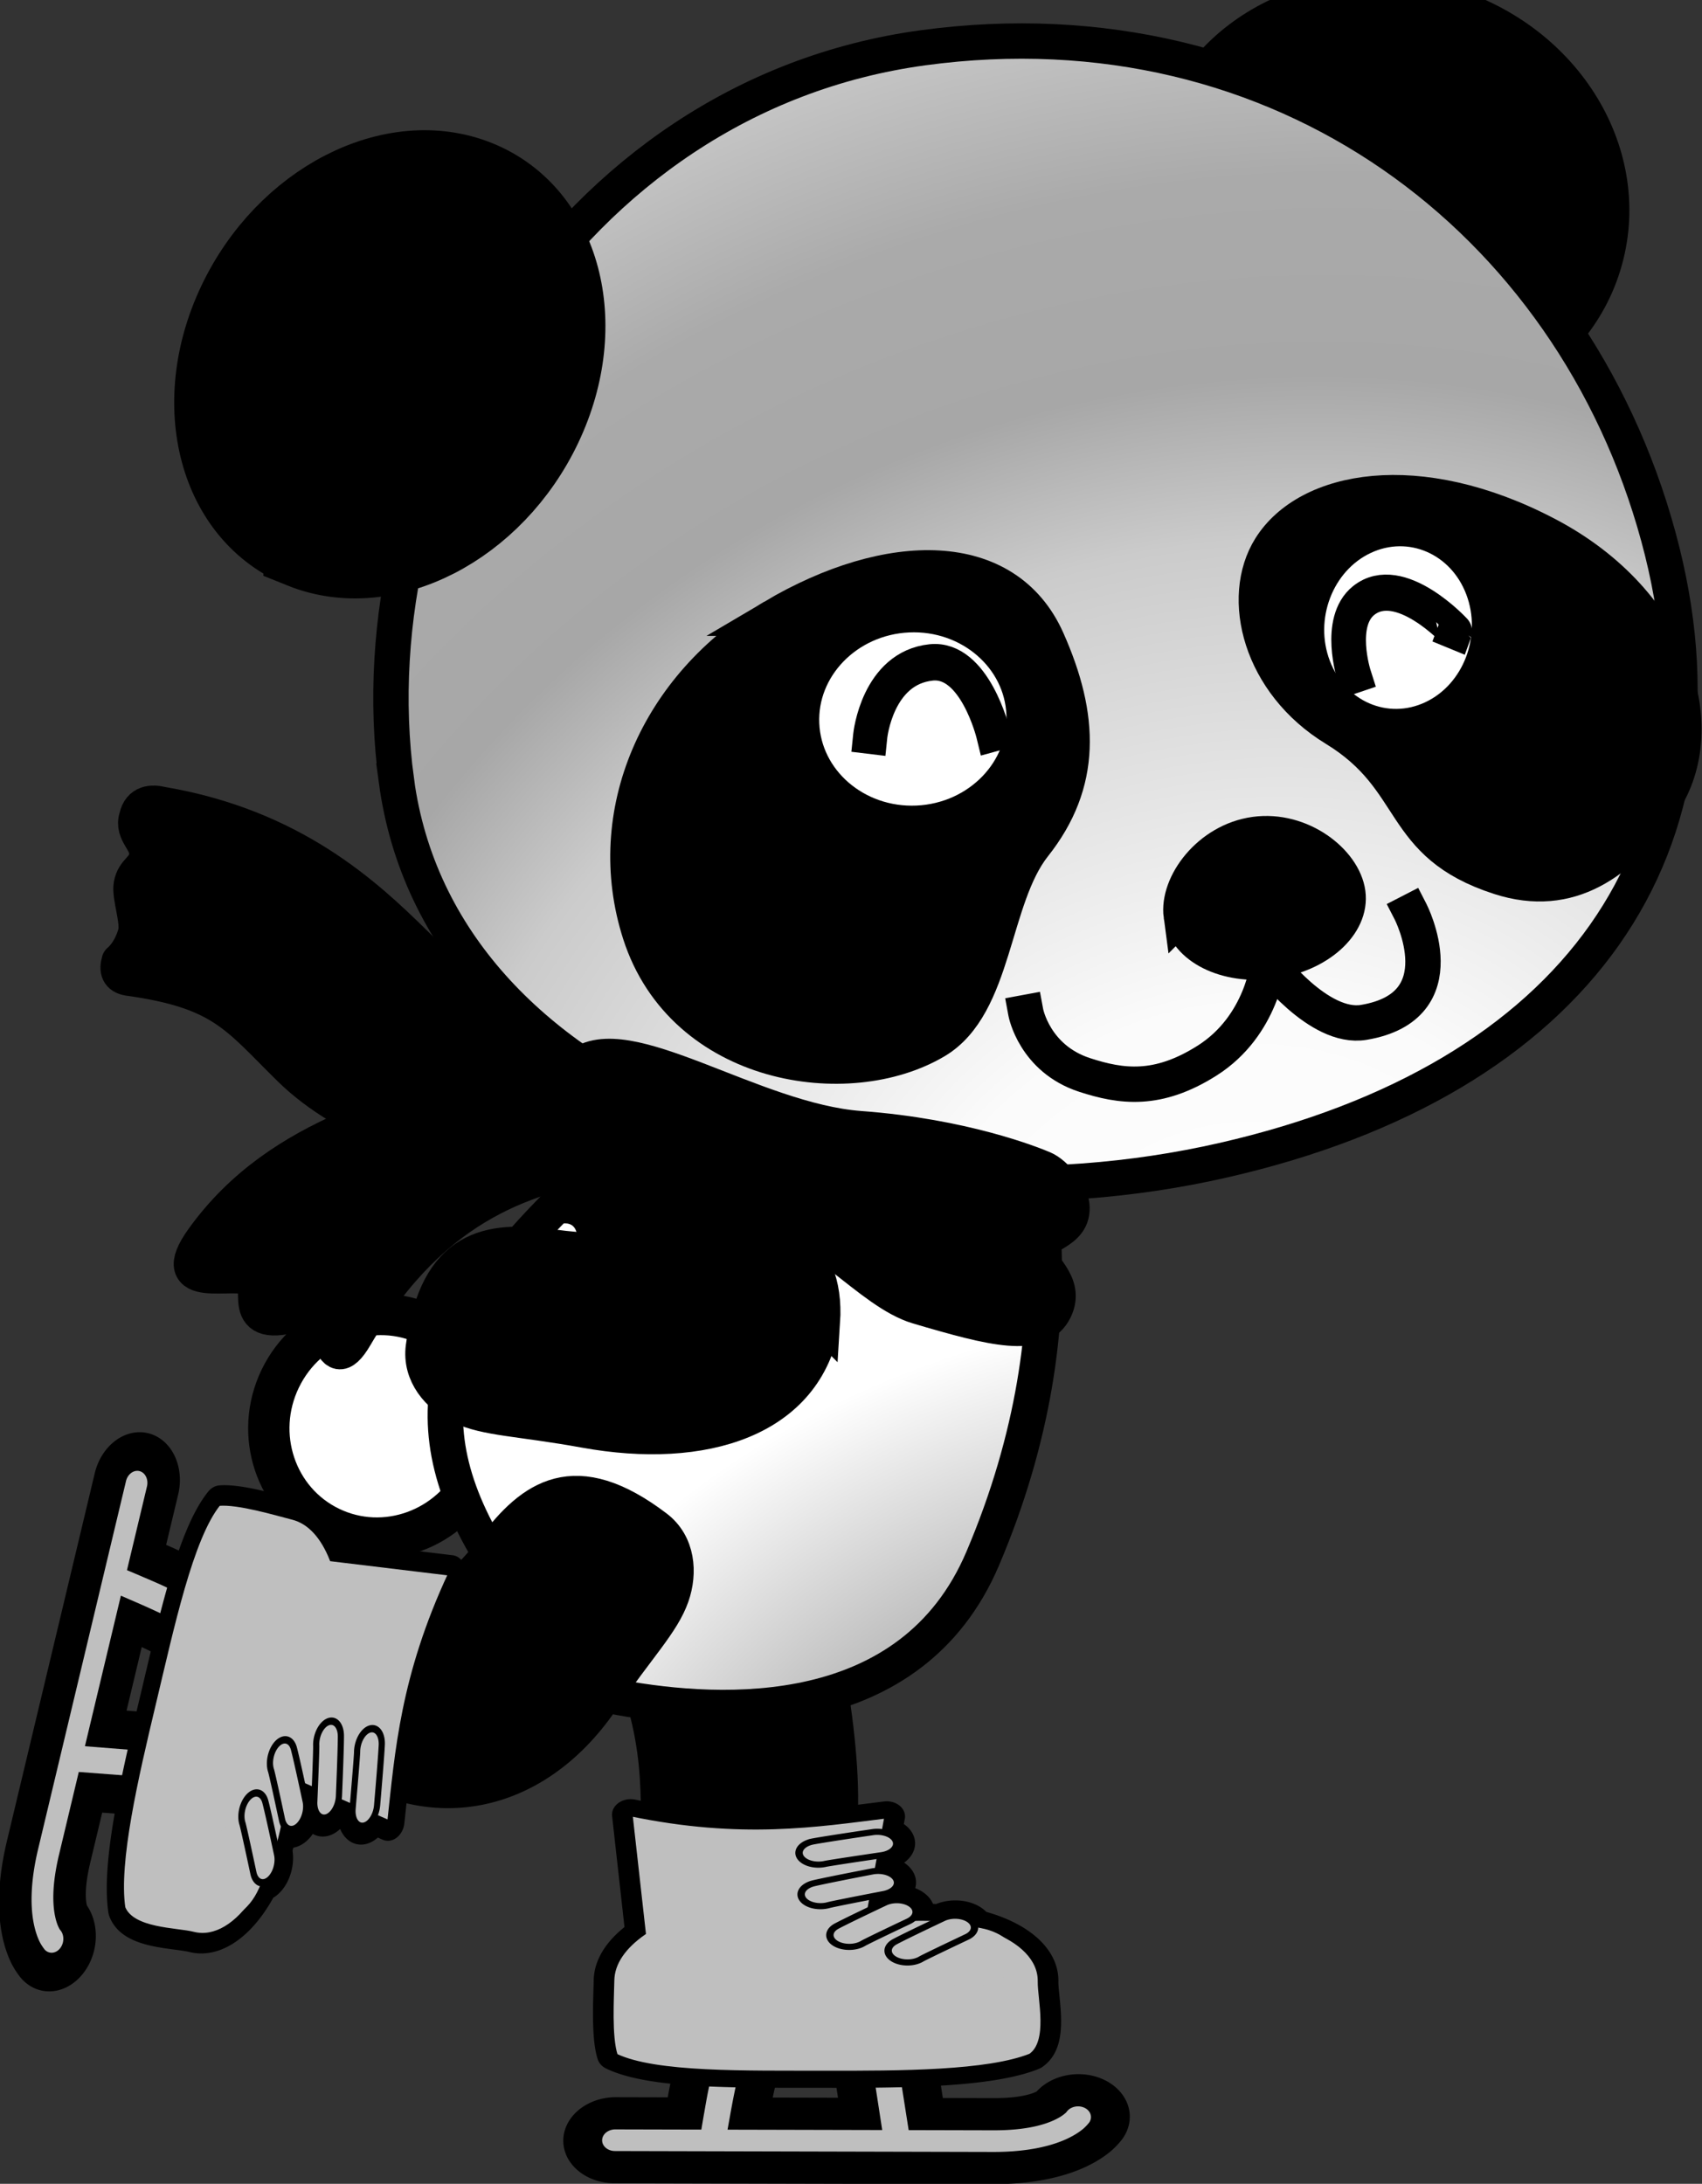
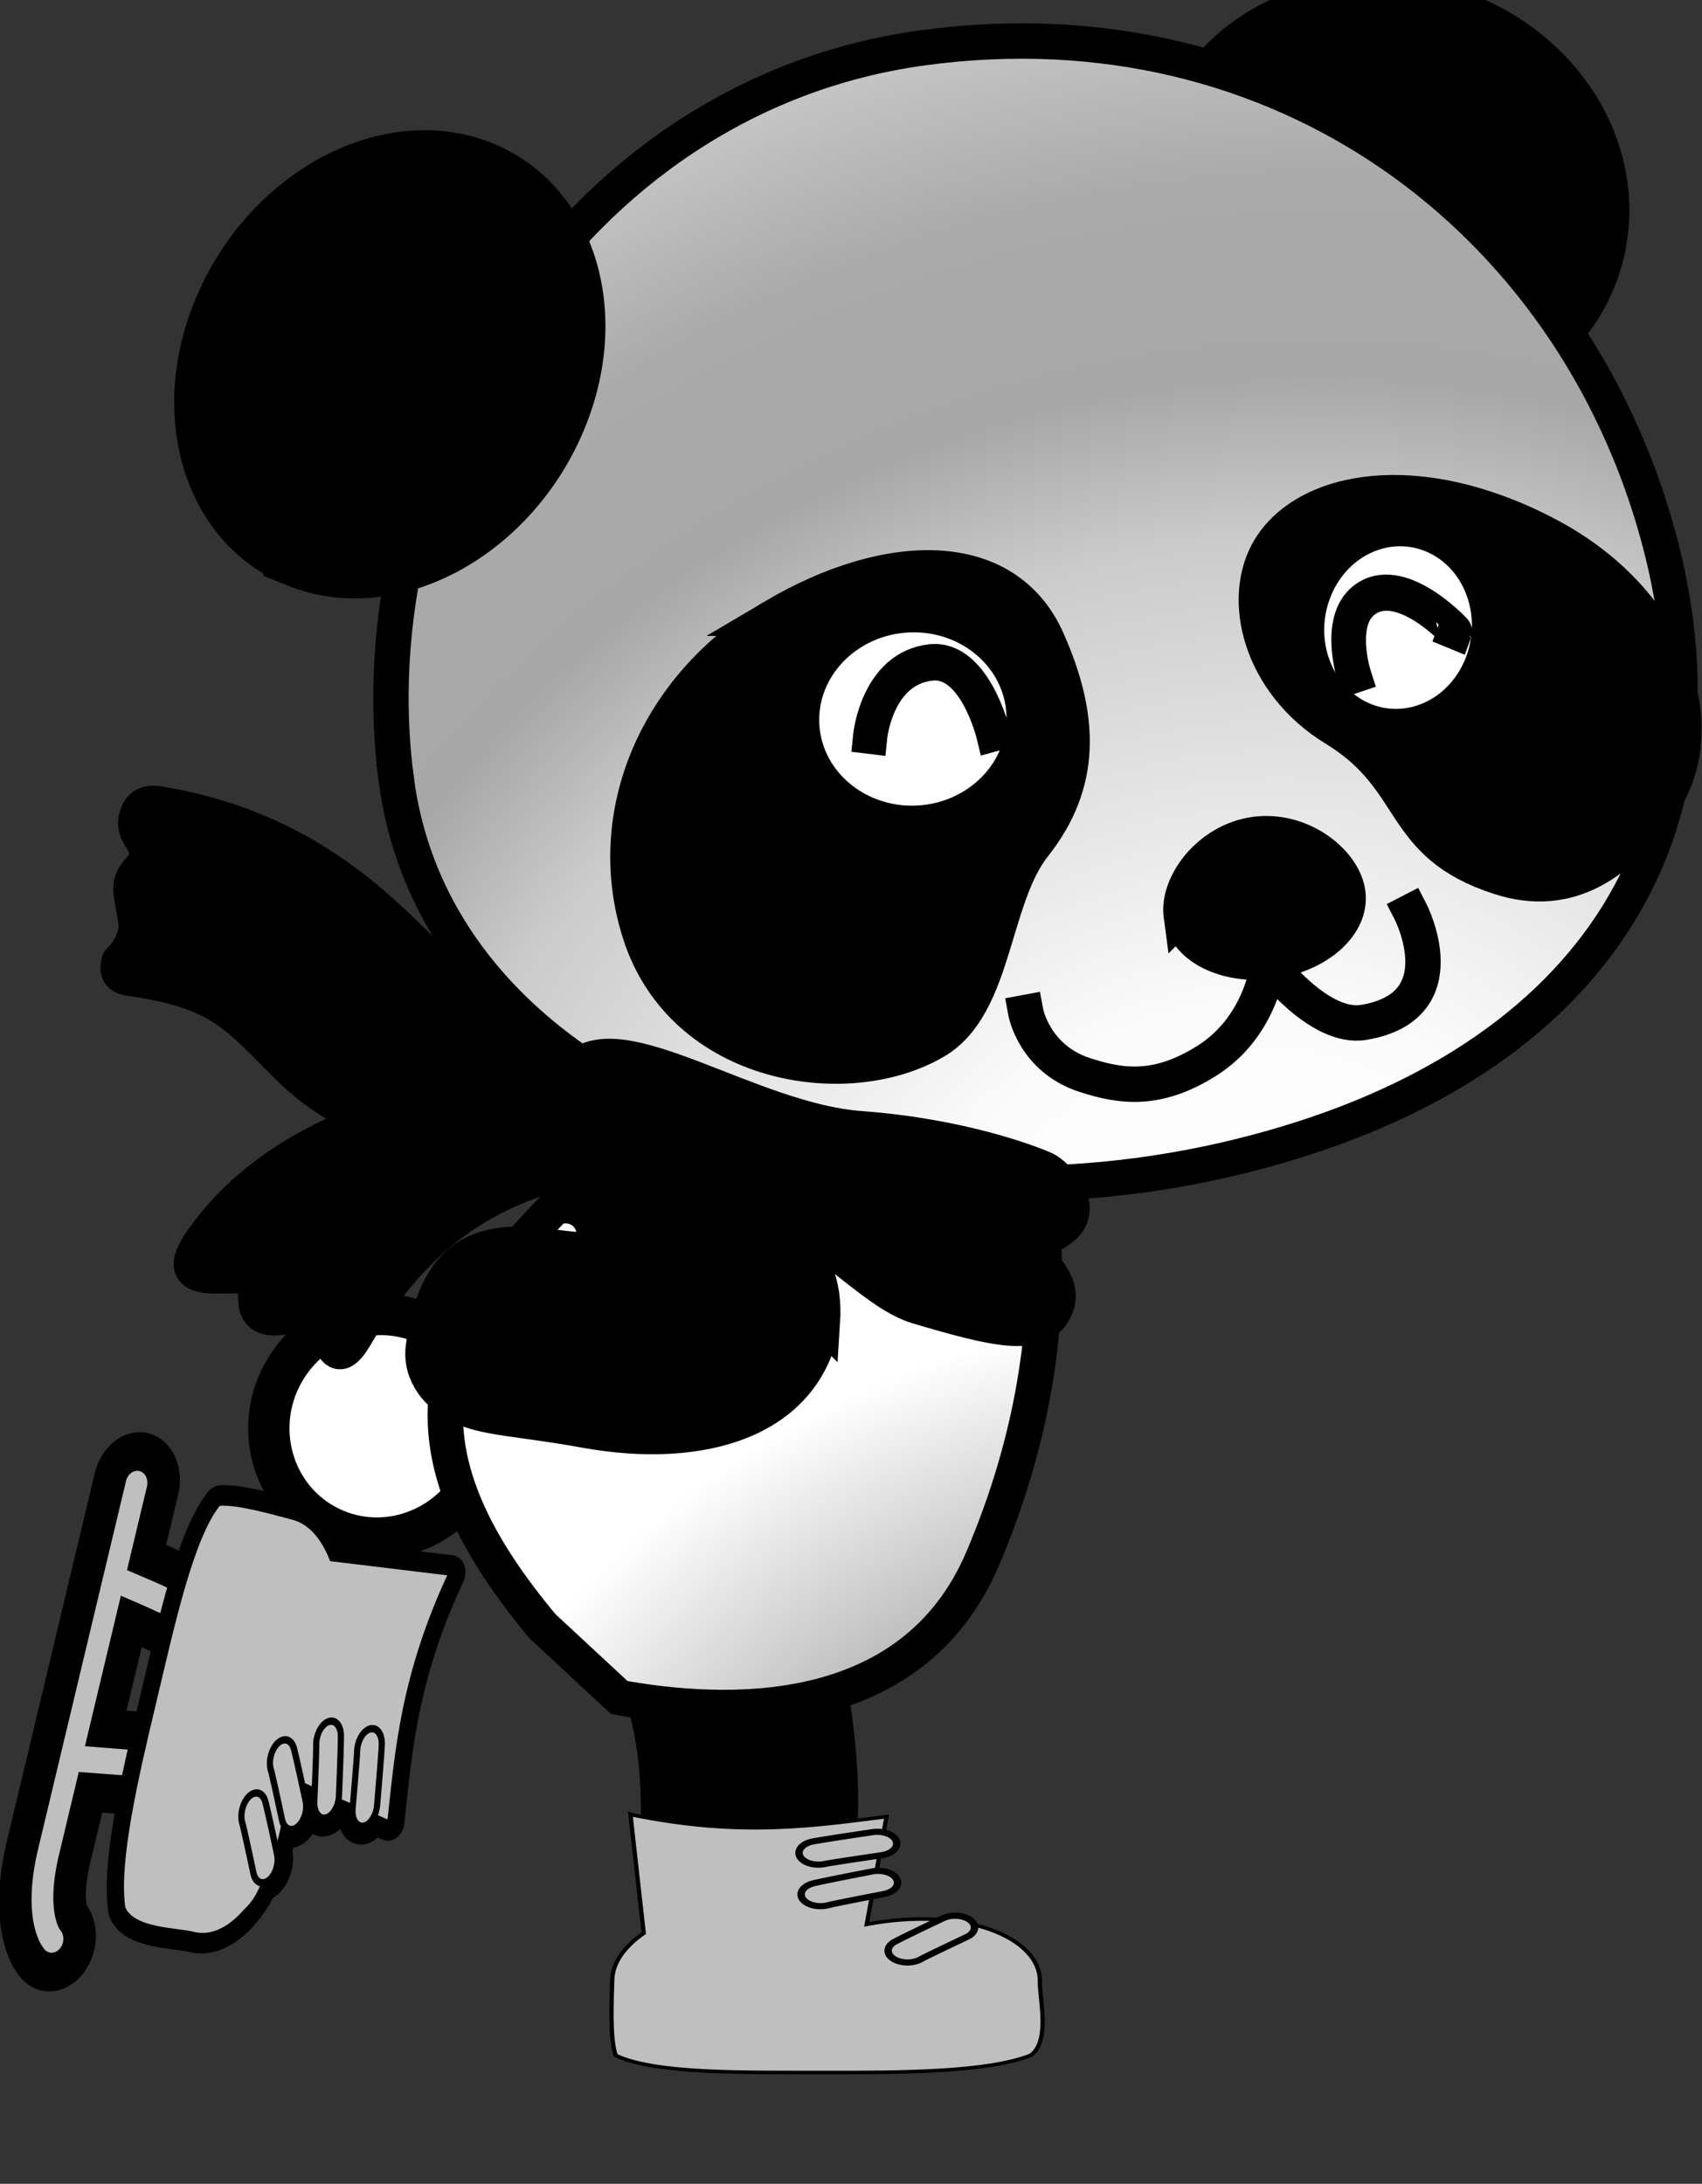
<svg xmlns="http://www.w3.org/2000/svg" xmlns:xlink="http://www.w3.org/1999/xlink" width="433.022" height="555.612">
  <rect width="100%" height="100%" fill="#333333" stroke="none" />
  <defs>
    <linearGradient id="linearGradient4289">
      <stop stop-color="#ff0505" offset="0" id="stop4291" />
      <stop stop-color="#ff0505" id="stop4293" offset="0.2" />
      <stop stop-color="#850583" id="stop4295" offset="0.2" />
      <stop stop-color="#850583" offset="0.4" id="stop4297" />
      <stop stop-color="#0905ff" id="stop4299" offset="0.52" />
      <stop stop-color="#0905ff" offset="0.6" id="stop4301" />
      <stop stop-color="#07ff03" id="stop4303" offset="0.683" />
      <stop stop-color="#07ff03" offset="0.8" id="stop4305" />
      <stop stop-color="#fff705" id="stop4307" offset="0.8" />
      <stop stop-color="#fff705" offset="1" id="stop4309" />
    </linearGradient>
    <linearGradient id="linearGradient4231">
      <stop stop-color="#ff0505" id="stop4233" offset="0" />
      <stop stop-color="#ff0505" offset="0.2" id="stop4255" />
      <stop stop-color="#850583" offset="0.2" id="stop4251" />
      <stop stop-color="#850583" id="stop4257" offset="0.4" />
      <stop stop-color="#0905ff" offset="0.4" id="stop4259" />
      <stop stop-color="#0905ff" id="stop4249" offset="0.6" />
      <stop stop-color="#07ff03" offset="0.6" id="stop4253" />
      <stop stop-color="#07ff03" id="stop4261" offset="0.8" />
      <stop stop-color="#fff705" offset="0.8" id="stop4263" />
      <stop stop-color="#fff705" id="stop4235" offset="1" />
    </linearGradient>
    <linearGradient id="linearGradient4777">
      <stop stop-color="#ba0000" id="stop4779" offset="0" />
      <stop stop-color="#ff3838" id="stop4781" offset="1" />
    </linearGradient>
    <linearGradient id="linearGradient7330">
      <stop stop-color="#ffffff" id="stop7332" offset="0" />
      <stop stop-color="#fbfbfb" offset="0.273" id="stop7334" />
      <stop stop-color="#cbcbcb" id="stop7336" offset="0.486" />
      <stop stop-color="#a7a7a7" id="stop7338" offset="0.582" />
      <stop stop-color="#aaaaaa" offset="0.643" id="stop7340" />
      <stop stop-color="#ffffff" id="stop7342" offset="1" />
    </linearGradient>
    <radialGradient xlink:href="#linearGradient4074" id="radialGradient4100" cx="71.72" cy="214.556" fx="71.72" fy="214.556" r="97.161" gradientTransform="matrix(1.356,1.595,-1.584,1.347,320.371,-188.166)" gradientUnits="userSpaceOnUse" />
    <radialGradient xlink:href="#linearGradient4102" id="radialGradient4080" cx="121.24" cy="276.666" fx="121.24" fy="276.666" r="167.976" gradientTransform="matrix(-1.112,2.303,-2.567,-1.24,909.619,81.277)" gradientUnits="userSpaceOnUse" />
    <linearGradient id="linearGradient4074">
      <stop stop-color="#ffffff" offset="0" id="stop4076" />
      <stop stop-color="#fbfbfb" id="stop4084" offset="0.18" />
      <stop stop-color="#cbcbcb" offset="0.381" id="stop4088" />
      <stop stop-color="#a7a7a7" offset="0.5" id="stop4086" />
      <stop stop-color="#aaaaaa" id="stop4082" offset="0.571" />
      <stop stop-color="#ffffff" offset="1" id="stop4078" />
    </linearGradient>
    <linearGradient id="linearGradient4102">
      <stop stop-color="#ffffff" id="stop4104" offset="0" />
      <stop stop-color="#fbfbfb" offset="0.18" id="stop4106" />
      <stop stop-color="#cbcbcb" id="stop4108" offset="0.45" />
      <stop stop-color="#a7a7a7" id="stop4110" offset="0.545" />
      <stop stop-color="#aaaaaa" offset="0.661" id="stop4112" />
      <stop stop-color="#ffffff" id="stop4114" offset="1" />
    </linearGradient>
    <radialGradient r="97.161" fy="214.556" fx="71.72" cy="214.556" cx="71.72" gradientTransform="matrix(1.356,1.595,-1.584,1.347,320.371,-188.166)" gradientUnits="userSpaceOnUse" id="radialGradient3217" xlink:href="#linearGradient4074" />
    <radialGradient r="167.976" fy="276.666" fx="121.24" cy="276.666" cx="121.24" gradientTransform="matrix(-1.112,2.303,-2.567,-1.24,909.619,81.277)" gradientUnits="userSpaceOnUse" id="radialGradient3219" xlink:href="#linearGradient4102" />
    <linearGradient id="linearGradient4074-7">
      <stop stop-color="#ffffff" offset="0" id="stop4076-4" />
      <stop stop-color="#fbfbfb" id="stop4084-0" offset="0.18" />
      <stop stop-color="#cbcbcb" offset="0.381" id="stop4088-9" />
      <stop stop-color="#a7a7a7" offset="0.5" id="stop4086-4" />
      <stop stop-color="#aaaaaa" id="stop4082-8" offset="0.571" />
      <stop stop-color="#ffffff" offset="1" id="stop4078-8" />
    </linearGradient>
    <linearGradient id="linearGradient4102-4">
      <stop stop-color="#ffffff" id="stop4104-5" offset="0" />
      <stop stop-color="#fbfbfb" offset="0.18" id="stop4106-5" />
      <stop stop-color="#cbcbcb" id="stop4108-1" offset="0.45" />
      <stop stop-color="#a7a7a7" id="stop4110-7" offset="0.545" />
      <stop stop-color="#aaaaaa" offset="0.661" id="stop4112-1" />
      <stop stop-color="#ffffff" id="stop4114-1" offset="1" />
    </linearGradient>
    <linearGradient id="linearGradient4074-3">
      <stop stop-color="#ffffff" offset="0" id="stop4076-1" />
      <stop stop-color="#fbfbfb" id="stop4084-2" offset="0.18" />
      <stop stop-color="#cbcbcb" offset="0.381" id="stop4088-3" />
      <stop stop-color="#a7a7a7" offset="0.5" id="stop4086-3" />
      <stop stop-color="#aaaaaa" id="stop4082-4" offset="0.571" />
      <stop stop-color="#ffffff" offset="1" id="stop4078-1" />
    </linearGradient>
    <linearGradient id="linearGradient4102-3">
      <stop stop-color="#ffffff" id="stop4104-8" offset="0" />
      <stop stop-color="#fbfbfb" offset="0.076" id="stop4106-7" />
      <stop stop-color="#cbcbcb" id="stop4108-4" offset="0.45" />
      <stop stop-color="#a7a7a7" id="stop4110-2" offset="0.664" />
      <stop stop-color="#aaaaaa" offset="0.826" id="stop4112-7" />
      <stop stop-color="#ffffff" id="stop4114-7" offset="1" />
    </linearGradient>
    <radialGradient r="97.161" fy="214.556" fx="71.72" cy="214.556" cx="71.72" gradientTransform="matrix(1.356,1.595,-1.584,1.347,320.371,-188.166)" gradientUnits="userSpaceOnUse" id="radialGradient7140" xlink:href="#linearGradient4074" />
    <radialGradient r="167.976" fy="276.666" fx="121.24" cy="276.666" cx="121.24" gradientTransform="matrix(-1.112,2.303,-2.567,-1.24,909.619,81.277)" gradientUnits="userSpaceOnUse" id="radialGradient7142" xlink:href="#linearGradient4102" />
    <radialGradient r="97.161" fy="214.556" fx="71.72" cy="214.556" cx="71.72" gradientTransform="matrix(1.356,1.595,-1.584,1.347,320.371,-188.166)" gradientUnits="userSpaceOnUse" id="radialGradient7140-7" xlink:href="#linearGradient4074-1" />
    <linearGradient id="linearGradient4074-1">
      <stop stop-color="#ffffff" offset="0" id="stop4076-0" />
      <stop stop-color="#fbfbfb" id="stop4084-7" offset="0.18" />
      <stop stop-color="#cbcbcb" offset="0.381" id="stop4088-34" />
      <stop stop-color="#a7a7a7" offset="0.5" id="stop4086-9" />
      <stop stop-color="#aaaaaa" id="stop4082-6" offset="0.571" />
      <stop stop-color="#ffffff" offset="1" id="stop4078-5" />
    </linearGradient>
    <radialGradient r="167.976" fy="276.666" fx="121.24" cy="276.666" cx="121.24" gradientTransform="matrix(-1.112,2.303,-2.567,-1.24,909.619,81.277)" gradientUnits="userSpaceOnUse" id="radialGradient7142-1" xlink:href="#linearGradient4102-0" />
    <linearGradient id="linearGradient4102-0">
      <stop stop-color="#ffffff" id="stop4104-9" offset="0" />
      <stop stop-color="#fbfbfb" offset="0.18" id="stop4106-9" />
      <stop stop-color="#cbcbcb" id="stop4108-6" offset="0.45" />
      <stop stop-color="#a7a7a7" id="stop4110-8" offset="0.545" />
      <stop stop-color="#aaaaaa" offset="0.661" id="stop4112-3" />
      <stop stop-color="#ffffff" id="stop4114-4" offset="1" />
    </linearGradient>
    <radialGradient r="97.161" fy="214.556" fx="71.72" cy="214.556" cx="71.72" gradientTransform="matrix(1.356,1.595,-1.584,1.347,320.371,-188.166)" gradientUnits="userSpaceOnUse" id="radialGradient7298" xlink:href="#linearGradient4074-1" />
    <radialGradient r="167.976" fy="276.666" fx="121.24" cy="276.666" cx="121.24" gradientTransform="matrix(-1.112,2.303,-2.567,-1.24,909.619,81.277)" gradientUnits="userSpaceOnUse" id="radialGradient7300" xlink:href="#linearGradient4102-0" />
    <radialGradient r="167.976" fy="276.666" fx="121.24" cy="276.666" cx="121.24" gradientTransform="matrix(-1.112,2.303,-2.567,-1.24,1254.341,683.013)" gradientUnits="userSpaceOnUse" id="radialGradient7317" xlink:href="#linearGradient4102-0" />
    <radialGradient r="97.161" fy="214.556" fx="71.72" cy="214.556" cx="71.72" gradientTransform="matrix(1.356,1.595,-1.584,1.347,665.093,413.569)" gradientUnits="userSpaceOnUse" id="radialGradient7322" xlink:href="#linearGradient4074-1" />
    <radialGradient r="97.161" fy="161.653" fx="-8.114" cy="161.653" cx="-8.114" gradientTransform="matrix(0.163,4.191,-4.621,0.179,1146.336,623.37)" gradientUnits="userSpaceOnUse" id="radialGradient7328" xlink:href="#linearGradient7330" />
    <radialGradient r="97.161" fy="214.556" fx="71.72" cy="214.556" cx="71.72" gradientTransform="matrix(1.356,1.595,-1.584,1.347,320.371,-188.166)" gradientUnits="userSpaceOnUse" id="radialGradient7434" xlink:href="#linearGradient4074" />
    <radialGradient r="167.976" fy="276.666" fx="121.24" cy="276.666" cx="121.24" gradientTransform="matrix(-1.112,2.303,-2.567,-1.24,909.619,81.277)" gradientUnits="userSpaceOnUse" id="radialGradient7436" xlink:href="#linearGradient4102" />
    <radialGradient r="97.161" fy="214.556" fx="71.72" cy="214.556" cx="71.72" gradientTransform="matrix(1.356,1.595,-1.584,1.347,320.371,-188.166)" gradientUnits="userSpaceOnUse" id="radialGradient3987" xlink:href="#linearGradient4074" />
    <radialGradient r="167.976" fy="276.666" fx="121.24" cy="276.666" cx="121.24" gradientTransform="matrix(-1.112,2.303,-2.567,-1.24,909.619,81.277)" gradientUnits="userSpaceOnUse" id="radialGradient3989" xlink:href="#linearGradient4102" />
    <radialGradient r="167.976" fy="276.666" fx="121.24" cy="276.666" cx="121.24" gradientTransform="matrix(-1.112,2.303,-2.567,-1.24,1164.823,575.525)" gradientUnits="userSpaceOnUse" id="radialGradient4006" xlink:href="#linearGradient4102" />
    <radialGradient r="97.161" fy="214.556" fx="71.72" cy="214.556" cx="71.72" gradientTransform="matrix(1.509,1.595,-1.312,1.347,285.311,276.262)" gradientUnits="userSpaceOnUse" id="radialGradient4011" xlink:href="#linearGradient4074" />
    <radialGradient r="97.161" fy="214.556" fx="71.72" cy="214.556" cx="71.72" gradientTransform="matrix(1.509,1.595,-1.312,1.347,285.311,276.262)" gradientUnits="userSpaceOnUse" id="radialGradient3225" xlink:href="#linearGradient4074" />
    <radialGradient r="167.976" fy="276.666" fx="121.24" cy="276.666" cx="121.24" gradientTransform="matrix(-0.974,2.364,-2.636,-1.086,952.972,380.109)" gradientUnits="userSpaceOnUse" id="radialGradient3241" xlink:href="#linearGradient4102" />
    <radialGradient r="97.161" fy="206.23" fx="72.331" cy="206.23" cx="72.331" gradientTransform="matrix(1.683,1.41,-1.147,1.49,262.307,39.569)" gradientUnits="userSpaceOnUse" id="radialGradient3393" xlink:href="#linearGradient4074" />
    <radialGradient r="97.161" fy="214.556" fx="71.72" cy="214.556" cx="71.72" gradientTransform="matrix(1.683,1.41,-1.147,1.49,561.198,118.011)" gradientUnits="userSpaceOnUse" id="radialGradient3393-9" xlink:href="#linearGradient4074-0" />
    <linearGradient id="linearGradient4074-0">
      <stop stop-color="#ffffff" offset="0" id="stop4076-06" />
      <stop stop-color="#fbfbfb" id="stop4084-1" offset="0.18" />
      <stop stop-color="#cbcbcb" offset="0.381" id="stop4088-38" />
      <stop stop-color="#a7a7a7" offset="0.5" id="stop4086-93" />
      <stop stop-color="#aaaaaa" id="stop4082-44" offset="0.571" />
      <stop stop-color="#ffffff" offset="1" id="stop4078-6" />
    </linearGradient>
    <radialGradient xlink:href="#linearGradient4074-0" id="radialGradient3414" gradientUnits="userSpaceOnUse" gradientTransform="matrix(-1.683,1.41,1.147,1.49,345.105,117.486)" cx="71.72" cy="214.556" fx="71.72" fy="214.556" r="97.161" />
    <radialGradient r="167.976" fy="276.666" fx="121.24" cy="276.666" cx="121.24" gradientTransform="matrix(-0.974,2.364,-2.636,-1.086,952.972,380.109)" gradientUnits="userSpaceOnUse" id="radialGradient3441" xlink:href="#linearGradient4102" />
    <radialGradient gradientUnits="userSpaceOnUse" gradientTransform="matrix(1.676,-0.641,0.621,1.168,-474.508,-151.083)" r="50.536" fy="795.294" fx="-28.581" cy="795.294" cx="-28.581" id="radialGradient4265" xlink:href="#linearGradient4102-3" />
    <radialGradient r="97.161" fy="206.23" fx="72.331" cy="206.23" cx="72.331" gradientTransform="matrix(1.683,1.41,-1.147,1.49,262.307,39.569)" gradientUnits="userSpaceOnUse" id="radialGradient4297" xlink:href="#linearGradient4074" />
    <radialGradient r="167.976" fy="276.666" fx="121.24" cy="276.666" cx="121.24" gradientTransform="matrix(-0.974,2.364,-2.636,-1.086,952.972,380.109)" gradientUnits="userSpaceOnUse" id="radialGradient4299" xlink:href="#linearGradient4102" />
    <radialGradient r="97.161" fy="206.23" fx="72.331" cy="206.23" cx="72.331" gradientTransform="matrix(2.023,0.854,-0.66,1.761,390.686,4.702)" gradientUnits="userSpaceOnUse" id="radialGradient4324" xlink:href="#linearGradient4074" />
    <radialGradient r="167.976" fy="276.666" fx="121.24" cy="276.666" cx="121.24" gradientTransform="matrix(-0.974,2.364,-2.636,-1.086,952.972,380.109)" gradientUnits="userSpaceOnUse" id="radialGradient4329" xlink:href="#linearGradient4102" />
    <radialGradient r="167.976" fy="276.666" fx="121.24" cy="276.666" cx="121.24" gradientTransform="matrix(-0.974,2.364,-2.636,-1.086,1153.775,215.907)" gradientUnits="userSpaceOnUse" id="radialGradient4349" xlink:href="#linearGradient4102" />
    <radialGradient r="167.976" fy="276.666" fx="121.24" cy="276.666" cx="121.24" gradientTransform="matrix(-0.974,2.364,-2.636,-1.086,1153.775,215.907)" gradientUnits="userSpaceOnUse" id="radialGradient4349-1" xlink:href="#linearGradient4102-7" />
    <linearGradient id="linearGradient4102-7">
      <stop stop-color="#ffffff" id="stop4104-4" offset="0" />
      <stop stop-color="#fbfbfb" offset="0.18" id="stop4106-0" />
      <stop stop-color="#cbcbcb" id="stop4108-9" offset="0.45" />
      <stop stop-color="#a7a7a7" id="stop4110-4" offset="0.545" />
      <stop stop-color="#aaaaaa" offset="0.661" id="stop4112-8" />
      <stop stop-color="#ffffff" id="stop4114-8" offset="1" />
    </linearGradient>
    <radialGradient xlink:href="#linearGradient4102-7" id="radialGradient3636" gradientUnits="userSpaceOnUse" gradientTransform="matrix(-0.974,2.364,-2.636,-1.086,733.967,299.002)" cx="121.24" cy="276.666" fx="121.24" fy="276.666" r="167.976" />
    <radialGradient r="167.976" fy="276.666" fx="121.24" cy="276.666" cx="121.24" gradientTransform="matrix(-0.974,2.364,-2.636,-1.086,733.967,299.002)" gradientUnits="userSpaceOnUse" id="radialGradient3668" xlink:href="#linearGradient4102-7" />
    <radialGradient gradientUnits="userSpaceOnUse" gradientTransform="matrix(2.273,0.695,-0.525,1.703,482.961,-135.012)" r="37.908" fy="402.945" fx="-213.382" cy="402.945" cx="-213.382" id="radialGradient4459" xlink:href="#linearGradient4074-3" />
    <radialGradient r="167.976" fy="276.666" fx="121.24" cy="276.666" cx="121.24" gradientTransform="matrix(-0.974,2.364,-2.636,-1.086,1153.775,215.907)" gradientUnits="userSpaceOnUse" id="radialGradient4481" xlink:href="#linearGradient4102" />
    <radialGradient r="37.908" fy="402.945" fx="-213.382" cy="402.945" cx="-213.382" gradientTransform="matrix(2.273,0.695,-0.525,1.703,482.961,-135.012)" gradientUnits="userSpaceOnUse" id="radialGradient4491" xlink:href="#linearGradient4074-3" />
    <radialGradient r="97.161" fy="206.23" fx="72.331" cy="206.23" cx="72.331" gradientTransform="matrix(2.023,0.854,-0.66,1.761,390.686,4.702)" gradientUnits="userSpaceOnUse" id="radialGradient4493" xlink:href="#linearGradient4074" />
    <radialGradient r="97.161" fy="206.23" fx="72.331" cy="206.23" cx="72.331" gradientTransform="matrix(1.763,1.309,-1.058,1.555,380.458,-116.942)" gradientUnits="userSpaceOnUse" id="radialGradient4498" xlink:href="#linearGradient4074" />
    <radialGradient r="37.908" fy="402.945" fx="-213.382" cy="402.945" cx="-213.382" gradientTransform="matrix(2.273,0.695,-0.525,1.703,482.961,-135.012)" gradientUnits="userSpaceOnUse" id="radialGradient4510" xlink:href="#linearGradient4074-3" />
    <radialGradient r="97.161" fy="206.23" fx="72.331" cy="206.23" cx="72.331" gradientTransform="matrix(1.763,1.309,-1.058,1.555,380.458,-116.942)" gradientUnits="userSpaceOnUse" id="radialGradient4512" xlink:href="#linearGradient4074" />
    <radialGradient r="97.161" fy="206.23" fx="72.331" cy="206.23" cx="72.331" gradientTransform="matrix(1.763,1.309,-1.058,1.555,383.179,-118.302)" gradientUnits="userSpaceOnUse" id="radialGradient4516" xlink:href="#linearGradient4074" />
    <radialGradient r="37.908" fy="402.945" fx="-213.382" cy="402.945" cx="-213.382" gradientTransform="matrix(2.273,0.695,-0.525,1.703,482.961,-135.012)" gradientUnits="userSpaceOnUse" id="radialGradient4528" xlink:href="#linearGradient4074-3" />
    <radialGradient r="97.161" fy="206.23" fx="72.331" cy="206.23" cx="72.331" gradientTransform="matrix(1.763,1.309,-1.058,1.555,383.179,-118.302)" gradientUnits="userSpaceOnUse" id="radialGradient4530" xlink:href="#linearGradient4074" />
    <radialGradient r="167.976" fy="276.666" fx="121.24" cy="276.666" cx="121.24" gradientTransform="matrix(-0.974,2.364,-2.636,-1.086,1153.775,215.907)" gradientUnits="userSpaceOnUse" id="radialGradient4560" xlink:href="#linearGradient4102" />
    <radialGradient xlink:href="#linearGradient4074-5" id="radialGradient4011-1" gradientUnits="userSpaceOnUse" gradientTransform="matrix(1.356,1.595,-1.584,1.347,575.576,306.082)" cx="71.72" cy="214.556" fx="71.72" fy="214.556" r="97.161" />
    <radialGradient xlink:href="#linearGradient4102-42" id="radialGradient4006-6" gradientUnits="userSpaceOnUse" gradientTransform="matrix(-1.112,2.303,-2.567,-1.24,1164.823,575.525)" cx="121.24" cy="276.666" fx="121.24" fy="276.666" r="167.976" />
    <radialGradient xlink:href="#linearGradient4102-42" id="radialGradient3989-6" gradientUnits="userSpaceOnUse" gradientTransform="matrix(-1.112,2.303,-2.567,-1.24,909.619,81.277)" cx="121.24" cy="276.666" fx="121.24" fy="276.666" r="167.976" />
    <radialGradient xlink:href="#linearGradient4074-5" id="radialGradient3987-0" gradientUnits="userSpaceOnUse" gradientTransform="matrix(1.356,1.595,-1.584,1.347,320.371,-188.166)" cx="71.72" cy="214.556" fx="71.72" fy="214.556" r="97.161" />
    <radialGradient xlink:href="#linearGradient4102-42" id="radialGradient7436-6" gradientUnits="userSpaceOnUse" gradientTransform="matrix(-1.112,2.303,-2.567,-1.24,909.619,81.277)" cx="121.24" cy="276.666" fx="121.24" fy="276.666" r="167.976" />
    <radialGradient xlink:href="#linearGradient4074-5" id="radialGradient7434-4" gradientUnits="userSpaceOnUse" gradientTransform="matrix(1.356,1.595,-1.584,1.347,320.371,-188.166)" cx="71.72" cy="214.556" fx="71.72" fy="214.556" r="97.161" />
    <radialGradient xlink:href="#linearGradient7330-4" id="radialGradient7328-4" gradientUnits="userSpaceOnUse" gradientTransform="matrix(0.163,4.191,-4.621,0.179,1146.336,623.37)" cx="-8.114" cy="161.653" fx="-8.114" fy="161.653" r="97.161" />
    <radialGradient xlink:href="#linearGradient4074-1-2" id="radialGradient7322-3" gradientUnits="userSpaceOnUse" gradientTransform="matrix(1.356,1.595,-1.584,1.347,665.093,413.569)" cx="71.72" cy="214.556" fx="71.72" fy="214.556" r="97.161" />
    <radialGradient xlink:href="#linearGradient4102-0-5" id="radialGradient7317-9" gradientUnits="userSpaceOnUse" gradientTransform="matrix(-1.112,2.303,-2.567,-1.24,1254.341,683.013)" cx="121.24" cy="276.666" fx="121.24" fy="276.666" r="167.976" />
    <radialGradient xlink:href="#linearGradient4102-0-5" id="radialGradient7300-8" gradientUnits="userSpaceOnUse" gradientTransform="matrix(-1.112,2.303,-2.567,-1.24,909.619,81.277)" cx="121.24" cy="276.666" fx="121.24" fy="276.666" r="167.976" />
    <radialGradient xlink:href="#linearGradient4074-1-2" id="radialGradient7298-3" gradientUnits="userSpaceOnUse" gradientTransform="matrix(1.356,1.595,-1.584,1.347,320.371,-188.166)" cx="71.72" cy="214.556" fx="71.72" fy="214.556" r="97.161" />
    <linearGradient id="linearGradient4102-0-5">
      <stop stop-color="#ffffff" offset="0" id="stop4104-9-0" />
      <stop stop-color="#fbfbfb" id="stop4106-9-9" offset="0.18" />
      <stop stop-color="#cbcbcb" offset="0.45" id="stop4108-6-0" />
      <stop stop-color="#a7a7a7" offset="0.545" id="stop4110-8-0" />
      <stop stop-color="#aaaaaa" id="stop4112-3-6" offset="0.661" />
      <stop stop-color="#ffffff" offset="1" id="stop4114-4-1" />
    </linearGradient>
    <radialGradient xlink:href="#linearGradient4102-0-5" id="radialGradient7142-1-6" gradientUnits="userSpaceOnUse" gradientTransform="matrix(-1.112,2.303,-2.567,-1.24,909.619,81.277)" cx="121.24" cy="276.666" fx="121.24" fy="276.666" r="167.976" />
    <linearGradient id="linearGradient4074-1-2">
      <stop stop-color="#ffffff" id="stop4076-0-8" offset="0" />
      <stop stop-color="#fbfbfb" offset="0.18" id="stop4084-7-6" />
      <stop stop-color="#cbcbcb" id="stop4088-34-0" offset="0.381" />
      <stop stop-color="#a7a7a7" id="stop4086-9-2" offset="0.5" />
      <stop stop-color="#aaaaaa" offset="0.571" id="stop4082-6-4" />
      <stop stop-color="#ffffff" id="stop4078-5-8" offset="1" />
    </linearGradient>
    <radialGradient xlink:href="#linearGradient4074-1-2" id="radialGradient7140-7-0" gradientUnits="userSpaceOnUse" gradientTransform="matrix(1.356,1.595,-1.584,1.347,320.371,-188.166)" cx="71.72" cy="214.556" fx="71.72" fy="214.556" r="97.161" />
    <radialGradient xlink:href="#linearGradient4102-42" id="radialGradient7142-5" gradientUnits="userSpaceOnUse" gradientTransform="matrix(-1.112,2.303,-2.567,-1.24,909.619,81.277)" cx="121.24" cy="276.666" fx="121.24" fy="276.666" r="167.976" />
    <radialGradient xlink:href="#linearGradient4074-5" id="radialGradient7140-6" gradientUnits="userSpaceOnUse" gradientTransform="matrix(1.356,1.595,-1.584,1.347,320.371,-188.166)" cx="71.72" cy="214.556" fx="71.72" fy="214.556" r="97.161" />
    <linearGradient id="linearGradient4102-3-7">
      <stop stop-color="#ffffff" offset="0" id="stop4104-8-7" />
      <stop stop-color="#fbfbfb" id="stop4106-7-9" offset="0.18" />
      <stop stop-color="#cbcbcb" offset="0.45" id="stop4108-4-3" />
      <stop stop-color="#a7a7a7" offset="0.545" id="stop4110-2-1" />
      <stop stop-color="#aaaaaa" id="stop4112-7-9" offset="0.661" />
      <stop stop-color="#ffffff" offset="1" id="stop4114-7-8" />
    </linearGradient>
    <linearGradient id="linearGradient4074-3-1">
      <stop stop-color="#ffffff" id="stop4076-1-1" offset="0" />
      <stop stop-color="#fbfbfb" offset="0.18" id="stop4084-2-3" />
      <stop stop-color="#cbcbcb" id="stop4088-3-8" offset="0.381" />
      <stop stop-color="#a7a7a7" id="stop4086-3-7" offset="0.5" />
      <stop stop-color="#aaaaaa" offset="0.571" id="stop4082-4-4" />
      <stop stop-color="#ffffff" id="stop4078-1-2" offset="1" />
    </linearGradient>
    <linearGradient id="linearGradient4102-4-4">
      <stop stop-color="#ffffff" offset="0" id="stop4104-5-3" />
      <stop stop-color="#fbfbfb" id="stop4106-5-1" offset="0.18" />
      <stop stop-color="#cbcbcb" offset="0.45" id="stop4108-1-2" />
      <stop stop-color="#a7a7a7" offset="0.545" id="stop4110-7-3" />
      <stop stop-color="#aaaaaa" id="stop4112-1-3" offset="0.661" />
      <stop stop-color="#ffffff" offset="1" id="stop4114-1-4" />
    </linearGradient>
    <linearGradient id="linearGradient4074-7-1">
      <stop stop-color="#ffffff" id="stop4076-4-8" offset="0" />
      <stop stop-color="#fbfbfb" offset="0.18" id="stop4084-0-9" />
      <stop stop-color="#cbcbcb" id="stop4088-9-2" offset="0.381" />
      <stop stop-color="#a7a7a7" id="stop4086-4-7" offset="0.5" />
      <stop stop-color="#aaaaaa" offset="0.571" id="stop4082-8-9" />
      <stop stop-color="#ffffff" id="stop4078-8-5" offset="1" />
    </linearGradient>
    <radialGradient xlink:href="#linearGradient4102-42" id="radialGradient3219-6" gradientUnits="userSpaceOnUse" gradientTransform="matrix(-1.112,2.303,-2.567,-1.24,909.619,81.277)" cx="121.24" cy="276.666" fx="121.24" fy="276.666" r="167.976" />
    <radialGradient xlink:href="#linearGradient4074-5" id="radialGradient3217-7" gradientUnits="userSpaceOnUse" gradientTransform="matrix(1.356,1.595,-1.584,1.347,320.371,-188.166)" cx="71.72" cy="214.556" fx="71.72" fy="214.556" r="97.161" />
    <linearGradient id="linearGradient4102-42">
      <stop stop-color="#ffffff" offset="0" id="stop4104-3" />
      <stop stop-color="#fbfbfb" id="stop4106-2" offset="0.18" />
      <stop stop-color="#cbcbcb" offset="0.45" id="stop4108-2" />
      <stop stop-color="#a7a7a7" offset="0.545" id="stop4110-1" />
      <stop stop-color="#aaaaaa" id="stop4112-6" offset="0.661" />
      <stop stop-color="#ffffff" offset="1" id="stop4114-85" />
    </linearGradient>
    <linearGradient id="linearGradient4074-5">
      <stop stop-color="#ffffff" id="stop4076-17" offset="0" />
      <stop stop-color="#fbfbfb" offset="0.18" id="stop4084-11" />
      <stop stop-color="#cbcbcb" id="stop4088-5" offset="0.381" />
      <stop stop-color="#a7a7a7" id="stop4086-2" offset="0.5" />
      <stop stop-color="#aaaaaa" offset="0.571" id="stop4082-7" />
      <stop stop-color="#ffffff" id="stop4078-61" offset="1" />
    </linearGradient>
    <radialGradient gradientUnits="userSpaceOnUse" gradientTransform="matrix(-1.112,2.303,-2.567,-1.24,909.619,81.277)" r="167.976" fy="276.666" fx="121.24" cy="276.666" cx="121.24" id="radialGradient4080-5" xlink:href="#linearGradient4102-42" />
    <radialGradient gradientUnits="userSpaceOnUse" gradientTransform="matrix(1.356,1.595,-1.584,1.347,320.371,-188.166)" r="97.161" fy="214.556" fx="71.72" cy="214.556" cx="71.72" id="radialGradient4100-4" xlink:href="#linearGradient4074-5" />
    <linearGradient id="linearGradient7330-4">
      <stop stop-color="#ffffff" offset="0" id="stop7332-0" />
      <stop stop-color="#fbfbfb" id="stop7334-9" offset="0.273" />
      <stop stop-color="#cbcbcb" offset="0.486" id="stop7336-4" />
      <stop stop-color="#a7a7a7" offset="0.582" id="stop7338-8" />
      <stop stop-color="#aaaaaa" id="stop7340-8" offset="0.643" />
      <stop stop-color="#ffffff" offset="1" id="stop7342-2" />
    </linearGradient>
    <linearGradient id="linearGradient4102-42-9">
      <stop stop-color="#ffffff" offset="0" id="stop4104-3-7" />
      <stop stop-color="#fbfbfb" id="stop4106-2-2" offset="0.18" />
      <stop stop-color="#cbcbcb" offset="0.45" id="stop4108-2-2" />
      <stop stop-color="#a7a7a7" offset="0.545" id="stop4110-1-8" />
      <stop stop-color="#aaaaaa" id="stop4112-6-2" offset="0.661" />
      <stop stop-color="#ffffff" offset="1" id="stop4114-85-8" />
    </linearGradient>
    <radialGradient r="167.976" fy="276.666" fx="121.24" cy="276.666" cx="121.24" gradientTransform="matrix(-1.112,2.303,-2.567,-1.24,1164.823,575.525)" gradientUnits="userSpaceOnUse" id="radialGradient5495" xlink:href="#linearGradient4102-42" />
    <radialGradient r="37.908" fy="402.945" fx="-213.382" cy="402.945" cx="-213.382" gradientTransform="matrix(2.273,0.695,-0.525,1.703,482.961,-135.012)" gradientUnits="userSpaceOnUse" id="radialGradient5519" xlink:href="#linearGradient4074-3" />
    <radialGradient r="97.161" fy="206.23" fx="72.331" cy="206.23" cx="72.331" gradientTransform="matrix(2.193,-0.112,0.173,1.872,138.396,138.426)" gradientUnits="userSpaceOnUse" id="radialGradient5525" xlink:href="#linearGradient4074" />
    <radialGradient xlink:href="#linearGradient4074-35" id="radialGradient4011-5" gradientUnits="userSpaceOnUse" gradientTransform="matrix(1.356,1.595,-1.584,1.347,575.576,306.082)" cx="71.72" cy="214.556" fx="71.72" fy="214.556" r="97.161" />
    <radialGradient xlink:href="#linearGradient4102-41" id="radialGradient4006-2" gradientUnits="userSpaceOnUse" gradientTransform="matrix(-1.112,2.303,-2.567,-1.24,1164.823,575.525)" cx="121.24" cy="276.666" fx="121.24" fy="276.666" r="167.976" />
    <radialGradient xlink:href="#linearGradient4102-41" id="radialGradient3989-8" gradientUnits="userSpaceOnUse" gradientTransform="matrix(-1.112,2.303,-2.567,-1.24,909.619,81.277)" cx="121.24" cy="276.666" fx="121.24" fy="276.666" r="167.976" />
    <radialGradient xlink:href="#linearGradient4074-35" id="radialGradient3987-3" gradientUnits="userSpaceOnUse" gradientTransform="matrix(1.356,1.595,-1.584,1.347,320.371,-188.166)" cx="71.72" cy="214.556" fx="71.72" fy="214.556" r="97.161" />
    <radialGradient xlink:href="#linearGradient4102-41" id="radialGradient7436-0" gradientUnits="userSpaceOnUse" gradientTransform="matrix(-1.112,2.303,-2.567,-1.24,909.619,81.277)" cx="121.24" cy="276.666" fx="121.24" fy="276.666" r="167.976" />
    <radialGradient xlink:href="#linearGradient4074-35" id="radialGradient7434-3" gradientUnits="userSpaceOnUse" gradientTransform="matrix(1.356,1.595,-1.584,1.347,320.371,-188.166)" cx="71.72" cy="214.556" fx="71.72" fy="214.556" r="97.161" />
    <radialGradient xlink:href="#linearGradient7330-3" id="radialGradient7328-7" gradientUnits="userSpaceOnUse" gradientTransform="matrix(0.163,4.191,-4.621,0.179,1146.336,623.37)" cx="-8.114" cy="161.653" fx="-8.114" fy="161.653" r="97.161" />
    <radialGradient xlink:href="#linearGradient4074-1-8" id="radialGradient7322-8" gradientUnits="userSpaceOnUse" gradientTransform="matrix(1.356,1.595,-1.584,1.347,665.093,413.569)" cx="71.72" cy="214.556" fx="71.72" fy="214.556" r="97.161" />
    <radialGradient xlink:href="#linearGradient4102-0-4" id="radialGradient7317-7" gradientUnits="userSpaceOnUse" gradientTransform="matrix(-1.112,2.303,-2.567,-1.24,1254.341,683.013)" cx="121.24" cy="276.666" fx="121.24" fy="276.666" r="167.976" />
    <radialGradient xlink:href="#linearGradient4102-0-4" id="radialGradient7300-7" gradientUnits="userSpaceOnUse" gradientTransform="matrix(-1.112,2.303,-2.567,-1.24,909.619,81.277)" cx="121.24" cy="276.666" fx="121.24" fy="276.666" r="167.976" />
    <radialGradient xlink:href="#linearGradient4074-1-8" id="radialGradient7298-30" gradientUnits="userSpaceOnUse" gradientTransform="matrix(1.356,1.595,-1.584,1.347,320.371,-188.166)" cx="71.72" cy="214.556" fx="71.72" fy="214.556" r="97.161" />
    <linearGradient id="linearGradient4102-0-4">
      <stop stop-color="#ffffff" offset="0" id="stop4104-9-4" />
      <stop stop-color="#fbfbfb" id="stop4106-9-4" offset="0.18" />
      <stop stop-color="#cbcbcb" offset="0.45" id="stop4108-6-4" />
      <stop stop-color="#a7a7a7" offset="0.545" id="stop4110-8-4" />
      <stop stop-color="#aaaaaa" id="stop4112-3-2" offset="0.661" />
      <stop stop-color="#ffffff" offset="1" id="stop4114-4-9" />
    </linearGradient>
    <radialGradient xlink:href="#linearGradient4102-0-4" id="radialGradient7142-1-7" gradientUnits="userSpaceOnUse" gradientTransform="matrix(-1.112,2.303,-2.567,-1.24,909.619,81.277)" cx="121.24" cy="276.666" fx="121.24" fy="276.666" r="167.976" />
    <linearGradient id="linearGradient4074-1-8">
      <stop stop-color="#ffffff" id="stop4076-0-7" offset="0" />
      <stop stop-color="#fbfbfb" offset="0.18" id="stop4084-7-5" />
      <stop stop-color="#cbcbcb" id="stop4088-34-8" offset="0.381" />
      <stop stop-color="#a7a7a7" id="stop4086-9-1" offset="0.5" />
      <stop stop-color="#aaaaaa" offset="0.571" id="stop4082-6-2" />
      <stop stop-color="#ffffff" id="stop4078-5-5" offset="1" />
    </linearGradient>
    <radialGradient xlink:href="#linearGradient4074-1-8" id="radialGradient7140-7-8" gradientUnits="userSpaceOnUse" gradientTransform="matrix(1.356,1.595,-1.584,1.347,320.371,-188.166)" cx="71.72" cy="214.556" fx="71.72" fy="214.556" r="97.161" />
    <radialGradient xlink:href="#linearGradient4102-41" id="radialGradient7142-2" gradientUnits="userSpaceOnUse" gradientTransform="matrix(-1.112,2.303,-2.567,-1.24,909.619,81.277)" cx="121.24" cy="276.666" fx="121.24" fy="276.666" r="167.976" />
    <radialGradient xlink:href="#linearGradient4074-35" id="radialGradient7140-4" gradientUnits="userSpaceOnUse" gradientTransform="matrix(1.356,1.595,-1.584,1.347,320.371,-188.166)" cx="71.72" cy="214.556" fx="71.72" fy="214.556" r="97.161" />
    <linearGradient id="linearGradient4102-3-3">
      <stop stop-color="#ffffff" offset="0" id="stop4104-8-4" />
      <stop stop-color="#fbfbfb" id="stop4106-7-4" offset="0.18" />
      <stop stop-color="#cbcbcb" offset="0.45" id="stop4108-4-0" />
      <stop stop-color="#a7a7a7" offset="0.545" id="stop4110-2-5" />
      <stop stop-color="#aaaaaa" id="stop4112-7-96" offset="0.661" />
      <stop stop-color="#ffffff" offset="1" id="stop4114-7-3" />
    </linearGradient>
    <linearGradient id="linearGradient4074-3-5">
      <stop stop-color="#ffffff" id="stop4076-1-0" offset="0" />
      <stop stop-color="#fbfbfb" offset="0.18" id="stop4084-2-36" />
      <stop stop-color="#cbcbcb" id="stop4088-3-4" offset="0.381" />
      <stop stop-color="#a7a7a7" id="stop4086-3-9" offset="0.5" />
      <stop stop-color="#aaaaaa" offset="0.571" id="stop4082-4-2" />
      <stop stop-color="#ffffff" id="stop4078-1-9" offset="1" />
    </linearGradient>
    <linearGradient id="linearGradient4102-4-6">
      <stop stop-color="#ffffff" offset="0" id="stop4104-5-2" />
      <stop stop-color="#fbfbfb" id="stop4106-5-14" offset="0.18" />
      <stop stop-color="#cbcbcb" offset="0.45" id="stop4108-1-6" />
      <stop stop-color="#a7a7a7" offset="0.545" id="stop4110-7-2" />
      <stop stop-color="#aaaaaa" id="stop4112-1-9" offset="0.661" />
      <stop stop-color="#ffffff" offset="1" id="stop4114-1-1" />
    </linearGradient>
    <linearGradient id="linearGradient4074-7-8">
      <stop stop-color="#ffffff" id="stop4076-4-2" offset="0" />
      <stop stop-color="#fbfbfb" offset="0.18" id="stop4084-0-5" />
      <stop stop-color="#cbcbcb" id="stop4088-9-3" offset="0.381" />
      <stop stop-color="#a7a7a7" id="stop4086-4-6" offset="0.5" />
      <stop stop-color="#aaaaaa" offset="0.571" id="stop4082-8-1" />
      <stop stop-color="#ffffff" id="stop4078-8-8" offset="1" />
    </linearGradient>
    <radialGradient xlink:href="#linearGradient4102-41" id="radialGradient3219-2" gradientUnits="userSpaceOnUse" gradientTransform="matrix(-1.112,2.303,-2.567,-1.24,909.619,81.277)" cx="121.24" cy="276.666" fx="121.24" fy="276.666" r="167.976" />
    <radialGradient xlink:href="#linearGradient4074-35" id="radialGradient3217-3" gradientUnits="userSpaceOnUse" gradientTransform="matrix(1.356,1.595,-1.584,1.347,320.371,-188.166)" cx="71.72" cy="214.556" fx="71.72" fy="214.556" r="97.161" />
    <linearGradient id="linearGradient4102-41">
      <stop stop-color="#ffffff" offset="0" id="stop4104-6" />
      <stop stop-color="#fbfbfb" id="stop4106-1" offset="0.18" />
      <stop stop-color="#cbcbcb" offset="0.45" id="stop4108-63" />
      <stop stop-color="#a7a7a7" offset="0.545" id="stop4110-3" />
      <stop stop-color="#aaaaaa" id="stop4112-5" offset="0.661" />
      <stop stop-color="#ffffff" offset="1" id="stop4114-5" />
    </linearGradient>
    <linearGradient id="linearGradient4074-35">
      <stop stop-color="#ffffff" id="stop4076-7" offset="0" />
      <stop stop-color="#fbfbfb" offset="0.18" id="stop4084-6" />
      <stop stop-color="#cbcbcb" id="stop4088-6" offset="0.381" />
      <stop stop-color="#a7a7a7" id="stop4086-5" offset="0.5" />
      <stop stop-color="#aaaaaa" offset="0.571" id="stop4082-82" />
      <stop stop-color="#ffffff" id="stop4078-54" offset="1" />
    </linearGradient>
    <radialGradient gradientUnits="userSpaceOnUse" gradientTransform="matrix(-1.112,2.303,-2.567,-1.24,909.619,81.277)" r="167.976" fy="276.666" fx="121.24" cy="276.666" cx="121.24" id="radialGradient4080-9" xlink:href="#linearGradient4102-41" />
    <radialGradient gradientUnits="userSpaceOnUse" gradientTransform="matrix(1.356,1.595,-1.584,1.347,320.371,-188.166)" r="97.161" fy="214.556" fx="71.72" cy="214.556" cx="71.72" id="radialGradient4100-6" xlink:href="#linearGradient4074-35" />
    <linearGradient id="linearGradient7330-3">
      <stop stop-color="#ffffff" offset="0" id="stop7332-9" />
      <stop stop-color="#fbfbfb" id="stop7334-6" offset="0.273" />
      <stop stop-color="#cbcbcb" offset="0.486" id="stop7336-7" />
      <stop stop-color="#a7a7a7" offset="0.582" id="stop7338-9" />
      <stop stop-color="#aaaaaa" id="stop7340-9" offset="0.643" />
      <stop stop-color="#ffffff" offset="1" id="stop7342-7" />
    </linearGradient>
    <radialGradient r="97.161" fy="206.23" fx="72.331" cy="206.23" cx="72.331" gradientTransform="matrix(-2.193,-0.112,-0.173,1.872,510.308,136.502)" gradientUnits="userSpaceOnUse" id="radialGradient3660" xlink:href="#linearGradient4074" />
    <radialGradient r="37.908" fy="402.945" fx="-213.382" cy="402.945" cx="-213.382" gradientTransform="matrix(2.273,0.695,-0.525,1.703,482.961,-135.012)" gradientUnits="userSpaceOnUse" id="radialGradient3665" xlink:href="#linearGradient4074-3" />
    <linearGradient id="linearGradient7330-3-0">
      <stop stop-color="#ffffff" offset="0" id="stop7332-9-0" />
      <stop stop-color="#fbfbfb" id="stop7334-6-7" offset="0.273" />
      <stop stop-color="#cbcbcb" offset="0.486" id="stop7336-7-2" />
      <stop stop-color="#a7a7a7" offset="0.582" id="stop7338-9-5" />
      <stop stop-color="#aaaaaa" id="stop7340-9-5" offset="0.643" />
      <stop stop-color="#ffffff" offset="1" id="stop7342-7-2" />
    </linearGradient>
    <linearGradient id="linearGradient4548">
      <stop stop-color="#ffffff" offset="0" id="stop4550" />
      <stop stop-color="#fbfbfb" id="stop4552" offset="0.273" />
      <stop stop-color="#cbcbcb" offset="0.486" id="stop4554" />
      <stop stop-color="#a7a7a7" offset="0.582" id="stop4556" />
      <stop stop-color="#aaaaaa" id="stop4558" offset="0.643" />
      <stop stop-color="#ffffff" offset="1" id="stop4560" />
    </linearGradient>
    <linearGradient id="linearGradient4563">
      <stop stop-color="#ffffff" offset="0" id="stop4565" />
      <stop stop-color="#fbfbfb" id="stop4567" offset="0.273" />
      <stop stop-color="#cbcbcb" offset="0.486" id="stop4569" />
      <stop stop-color="#a7a7a7" offset="0.582" id="stop4571" />
      <stop stop-color="#aaaaaa" id="stop4573" offset="0.643" />
      <stop stop-color="#ffffff" offset="1" id="stop4575" />
    </linearGradient>
    <linearGradient id="linearGradient4578">
      <stop stop-color="#ffffff" offset="0" id="stop4580" />
      <stop stop-color="#fbfbfb" id="stop4582" offset="0.273" />
      <stop stop-color="#cbcbcb" offset="0.486" id="stop4584" />
      <stop stop-color="#a7a7a7" offset="0.582" id="stop4586" />
      <stop stop-color="#aaaaaa" id="stop4588" offset="0.643" />
      <stop stop-color="#ffffff" offset="1" id="stop4590" />
    </linearGradient>
    <linearGradient gradientUnits="userSpaceOnUse" y2="467.233" x2="-148.665" y1="488.999" x1="-148.654" id="linearGradient4791-8" xlink:href="#linearGradient4578-3" />
    <linearGradient id="linearGradient4578-3">
      <stop stop-color="#ffffff" offset="0" id="stop4580-2" />
      <stop stop-color="#fbfbfb" id="stop4582-8" offset="0.273" />
      <stop stop-color="#cbcbcb" offset="0.486" id="stop4584-6" />
      <stop stop-color="#a7a7a7" offset="0.582" id="stop4586-0" />
      <stop stop-color="#aaaaaa" id="stop4588-1" offset="0.643" />
      <stop stop-color="#ffffff" offset="1" id="stop4590-2" />
    </linearGradient>
    <linearGradient gradientUnits="userSpaceOnUse" y2="533.496" x2="-2.202" y1="568.867" x1="-60.552" id="linearGradient4783-6" xlink:href="#linearGradient4777-0" />
    <linearGradient id="linearGradient4777-0">
      <stop stop-color="#ba0000" id="stop4779-5" offset="0" />
      <stop stop-color="#ff3838" id="stop4781-4" offset="1" />
    </linearGradient>
    <radialGradient gradientUnits="userSpaceOnUse" gradientTransform="matrix(1.364,0.033,-0.025,1.022,47.625,-5.719)" r="14.964" fy="409.802" fx="-102.709" cy="409.802" cx="-102.709" id="radialGradient4775-6" xlink:href="#linearGradient4769-7" />
    <linearGradient id="linearGradient4769-7">
      <stop stop-color="#ffffff" id="stop4771-9" offset="0" />
      <stop stop-color="#ffffff" stop-opacity="0" id="stop4773-3" offset="1" />
    </linearGradient>
    <linearGradient y2="546.465" x2="24.908" y1="524.699" x1="7.273" gradientTransform="matrix(1,0,0,0.733,-1.478,154.331)" gradientUnits="userSpaceOnUse" id="linearGradient4764-4" xlink:href="#linearGradient7330-3-7" />
    <linearGradient id="linearGradient7330-3-7">
      <stop stop-color="#ffffff" offset="0" id="stop7332-9-8" />
      <stop stop-color="#fbfbfb" id="stop7334-6-8" offset="0.273" />
      <stop stop-color="#cbcbcb" offset="0.486" id="stop7336-7-1" />
      <stop stop-color="#a7a7a7" offset="0.582" id="stop7338-9-6" />
      <stop stop-color="#aaaaaa" id="stop7340-9-3" offset="0.643" />
      <stop stop-color="#ffffff" offset="1" id="stop7342-7-8" />
    </linearGradient>
    <linearGradient y2="539.663" x2="2.511" y1="519.605" x1="-12.79" gradientTransform="matrix(1,0,0,0.733,0.563,152.336)" gradientUnits="userSpaceOnUse" id="linearGradient4761-7" xlink:href="#linearGradient7330-3-7" />
    <linearGradient id="linearGradient4840">
      <stop stop-color="#ffffff" offset="0" id="stop4842" />
      <stop stop-color="#fbfbfb" id="stop4844" offset="0.273" />
      <stop stop-color="#cbcbcb" offset="0.486" id="stop4846" />
      <stop stop-color="#a7a7a7" offset="0.582" id="stop4848" />
      <stop stop-color="#aaaaaa" id="stop4850" offset="0.643" />
      <stop stop-color="#ffffff" offset="1" id="stop4852" />
    </linearGradient>
    <linearGradient y2="523.684" x2="-1.304" y1="501.918" x1="-18.227" gradientTransform="matrix(0.937,0.256,-0.349,0.687,173.448,176.783)" gradientUnits="userSpaceOnUse" id="linearGradient4758-6" xlink:href="#linearGradient7330-3-7" />
    <linearGradient id="linearGradient4855">
      <stop stop-color="#ffffff" offset="0" id="stop4857" />
      <stop stop-color="#fbfbfb" id="stop4859" offset="0.273" />
      <stop stop-color="#cbcbcb" offset="0.486" id="stop4861" />
      <stop stop-color="#a7a7a7" offset="0.582" id="stop4863" />
      <stop stop-color="#aaaaaa" id="stop4865" offset="0.643" />
      <stop stop-color="#ffffff" offset="1" id="stop4867" />
    </linearGradient>
    <linearGradient y2="501.237" x2="-2.64" y1="481.511" x1="-18.915" gradientTransform="matrix(0.911,0.303,-0.413,0.668,196.964,185.609)" gradientUnits="userSpaceOnUse" id="linearGradient4755-1" xlink:href="#linearGradient7330-3-7" />
    <linearGradient id="linearGradient4870">
      <stop stop-color="#ffffff" offset="0" id="stop4872" />
      <stop stop-color="#fbfbfb" id="stop4874" offset="0.273" />
      <stop stop-color="#cbcbcb" offset="0.486" id="stop4876" />
      <stop stop-color="#a7a7a7" offset="0.582" id="stop4878" />
      <stop stop-color="#aaaaaa" id="stop4880" offset="0.643" />
      <stop stop-color="#ffffff" offset="1" id="stop4882" />
    </linearGradient>
    <linearGradient xlink:href="#linearGradient7330-3-7" id="linearGradient4893" gradientUnits="userSpaceOnUse" gradientTransform="matrix(0.911,0.303,-0.413,0.668,196.964,185.609)" x1="-18.915" y1="481.511" x2="-2.64" y2="501.237" />
    <linearGradient gradientUnits="userSpaceOnUse" y2="467.233" x2="-148.665" y1="488.999" x1="-148.654" id="linearGradient4791-8-0" xlink:href="#linearGradient4578-3-9" />
    <linearGradient id="linearGradient4578-3-9">
      <stop stop-color="#ffffff" offset="0" id="stop4580-2-2" />
      <stop stop-color="#fbfbfb" id="stop4582-8-4" offset="0.273" />
      <stop stop-color="#cbcbcb" offset="0.486" id="stop4584-6-9" />
      <stop stop-color="#a7a7a7" offset="0.582" id="stop4586-0-1" />
      <stop stop-color="#aaaaaa" id="stop4588-1-5" offset="0.643" />
      <stop stop-color="#ffffff" offset="1" id="stop4590-2-7" />
    </linearGradient>
    <linearGradient gradientUnits="userSpaceOnUse" y2="533.496" x2="-2.202" y1="568.867" x1="-60.552" id="linearGradient4783-6-3" xlink:href="#linearGradient4777-0-3" />
    <linearGradient id="linearGradient4777-0-3">
      <stop stop-color="#ba0000" id="stop4779-5-4" offset="0" />
      <stop stop-color="#ff3838" id="stop4781-4-2" offset="1" />
    </linearGradient>
    <radialGradient gradientUnits="userSpaceOnUse" gradientTransform="matrix(1.364,0.033,-0.025,1.022,47.625,-5.719)" r="14.964" fy="409.802" fx="-102.709" cy="409.802" cx="-102.709" id="radialGradient4775-6-2" xlink:href="#linearGradient4769-7-0" />
    <linearGradient id="linearGradient4769-7-0">
      <stop stop-color="#ffffff" id="stop4771-9-1" offset="0" />
      <stop stop-color="#ffffff" stop-opacity="0" id="stop4773-3-2" offset="1" />
    </linearGradient>
    <linearGradient y2="546.465" x2="24.908" y1="524.699" x1="7.273" gradientTransform="matrix(1,0,0,0.733,-1.478,154.331)" gradientUnits="userSpaceOnUse" id="linearGradient4764-4-7" xlink:href="#linearGradient7330-3-7-7" />
    <linearGradient id="linearGradient7330-3-7-7">
      <stop stop-color="#ffffff" offset="0" id="stop7332-9-8-0" />
      <stop stop-color="#fbfbfb" id="stop7334-6-8-2" offset="0.273" />
      <stop stop-color="#cbcbcb" offset="0.486" id="stop7336-7-1-4" />
      <stop stop-color="#a7a7a7" offset="0.582" id="stop7338-9-6-1" />
      <stop stop-color="#aaaaaa" id="stop7340-9-3-0" offset="0.643" />
      <stop stop-color="#ffffff" offset="1" id="stop7342-7-8-3" />
    </linearGradient>
    <linearGradient y2="539.663" x2="2.511" y1="519.605" x1="-12.79" gradientTransform="matrix(1,0,0,0.733,0.563,152.336)" gradientUnits="userSpaceOnUse" id="linearGradient4761-7-7" xlink:href="#linearGradient7330-3-7-7" />
    <linearGradient id="linearGradient5051">
      <stop stop-color="#ffffff" offset="0" id="stop5053" />
      <stop stop-color="#fbfbfb" id="stop5055" offset="0.273" />
      <stop stop-color="#cbcbcb" offset="0.486" id="stop5057" />
      <stop stop-color="#a7a7a7" offset="0.582" id="stop5059" />
      <stop stop-color="#aaaaaa" id="stop5061" offset="0.643" />
      <stop stop-color="#ffffff" offset="1" id="stop5063" />
    </linearGradient>
    <linearGradient y2="523.684" x2="-1.304" y1="501.918" x1="-18.227" gradientTransform="matrix(0.937,0.256,-0.349,0.687,173.448,176.783)" gradientUnits="userSpaceOnUse" id="linearGradient4758-6-3" xlink:href="#linearGradient7330-3-7-7" />
    <linearGradient id="linearGradient5066">
      <stop stop-color="#ffffff" offset="0" id="stop5068" />
      <stop stop-color="#fbfbfb" id="stop5070" offset="0.273" />
      <stop stop-color="#cbcbcb" offset="0.486" id="stop5072" />
      <stop stop-color="#a7a7a7" offset="0.582" id="stop5074" />
      <stop stop-color="#aaaaaa" id="stop5076" offset="0.643" />
      <stop stop-color="#ffffff" offset="1" id="stop5078" />
    </linearGradient>
    <linearGradient xlink:href="#linearGradient7330-3-7-7" id="linearGradient4893-9" gradientUnits="userSpaceOnUse" gradientTransform="matrix(0.911,0.303,-0.413,0.668,196.964,185.609)" x1="-18.915" y1="481.511" x2="-2.64" y2="501.237" />
    <linearGradient id="linearGradient5081">
      <stop stop-color="#ffffff" offset="0" id="stop5083" />
      <stop stop-color="#fbfbfb" id="stop5085" offset="0.273" />
      <stop stop-color="#cbcbcb" offset="0.486" id="stop5087" />
      <stop stop-color="#a7a7a7" offset="0.582" id="stop5089" />
      <stop stop-color="#aaaaaa" id="stop5091" offset="0.643" />
      <stop stop-color="#ffffff" offset="1" id="stop5093" />
    </linearGradient>
    <linearGradient xlink:href="#linearGradient7330-3-7-7" id="linearGradient5104" gradientUnits="userSpaceOnUse" gradientTransform="matrix(0.911,0.303,-0.413,0.668,196.964,185.609)" x1="-18.915" y1="481.511" x2="-2.64" y2="501.237" />
    <linearGradient gradientTransform="translate(-247.07,17.703)" spreadMethod="repeat" gradientUnits="userSpaceOnUse" y2="487.024" x2="354.264" y1="448.252" x1="217.413" id="linearGradient4245" xlink:href="#linearGradient4231" />
    <linearGradient gradientTransform="translate(-278.001,7.181)" spreadMethod="repeat" gradientUnits="userSpaceOnUse" y2="445.622" x2="223.57" y1="406.851" x1="129.278" id="linearGradient4271" xlink:href="#linearGradient4231" />
    <linearGradient gradientTransform="translate(-306.796,63.3)" spreadMethod="repeat" gradientUnits="userSpaceOnUse" y2="435.461" x2="239.831" y1="476.953" x1="176.531" id="linearGradient4287" xlink:href="#linearGradient4289" />
    <linearGradient gradientTransform="translate(-305.771,139.105)" spreadMethod="repeat" gradientUnits="userSpaceOnUse" y2="487.024" x2="354.264" y1="448.252" x1="217.413" id="linearGradient4245-9" xlink:href="#linearGradient4231-2" />
    <linearGradient id="linearGradient4231-2">
      <stop stop-color="#ff0505" id="stop4233-8" offset="0" />
      <stop stop-color="#ff0505" offset="0.2" id="stop4255-2" />
      <stop stop-color="#850583" offset="0.2" id="stop4251-0" />
      <stop stop-color="#850583" id="stop4257-5" offset="0.4" />
      <stop stop-color="#0905ff" offset="0.4" id="stop4259-5" />
      <stop stop-color="#0905ff" id="stop4249-2" offset="0.6" />
      <stop stop-color="#07ff03" offset="0.6" id="stop4253-7" />
      <stop stop-color="#07ff03" id="stop4261-6" offset="0.8" />
      <stop stop-color="#fff705" offset="0.8" id="stop4263-7" />
      <stop stop-color="#fff705" id="stop4235-8" offset="1" />
    </linearGradient>
    <linearGradient gradientTransform="translate(-307.821,-12.505)" spreadMethod="repeat" gradientUnits="userSpaceOnUse" y2="435.461" x2="239.831" y1="476.953" x1="176.531" id="linearGradient4287-7" xlink:href="#linearGradient4289-8" />
    <linearGradient id="linearGradient4289-8">
      <stop stop-color="#ff0505" offset="0" id="stop4291-1" />
      <stop stop-color="#ff0505" id="stop4293-6" offset="0.2" />
      <stop stop-color="#850583" id="stop4295-0" offset="0.2" />
      <stop stop-color="#850583" offset="0.4" id="stop4297-9" />
      <stop stop-color="#0905ff" id="stop4299-5" offset="0.52" />
      <stop stop-color="#0905ff" offset="0.6" id="stop4301-8" />
      <stop stop-color="#07ff03" id="stop4303-9" offset="0.683" />
      <stop stop-color="#07ff03" offset="0.8" id="stop4305-0" />
      <stop stop-color="#fff705" id="stop4307-0" offset="0.8" />
      <stop stop-color="#fff705" offset="1" id="stop4309-0" />
    </linearGradient>
    <linearGradient gradientTransform="translate(-305.771,139.105)" spreadMethod="repeat" gradientUnits="userSpaceOnUse" y2="445.622" x2="223.57" y1="406.851" x1="129.278" id="linearGradient4271-7" xlink:href="#linearGradient4231-2" />
    <linearGradient id="linearGradient4346">
      <stop stop-color="#ff0505" id="stop4348" offset="0" />
      <stop stop-color="#ff0505" offset="0.2" id="stop4350" />
      <stop stop-color="#850583" offset="0.2" id="stop4352" />
      <stop stop-color="#850583" id="stop4354" offset="0.4" />
      <stop stop-color="#0905ff" offset="0.4" id="stop4356" />
      <stop stop-color="#0905ff" id="stop4358" offset="0.6" />
      <stop stop-color="#07ff03" offset="0.6" id="stop4360" />
      <stop stop-color="#07ff03" id="stop4362" offset="0.8" />
      <stop stop-color="#fff705" offset="0.8" id="stop4364" />
      <stop stop-color="#fff705" id="stop4366" offset="1" />
    </linearGradient>
    <linearGradient xlink:href="#linearGradient4289-8" id="linearGradient4371" gradientUnits="userSpaceOnUse" gradientTransform="translate(-305.771,139.105)" spreadMethod="repeat" x1="176.531" y1="476.953" x2="239.831" y2="435.461" />
    <linearGradient y2="463.937" x2="253.261" y1="415.547" x1="267.434" spreadMethod="repeat" gradientTransform="translate(-305.771,139.105)" gradientUnits="userSpaceOnUse" id="linearGradient4471" xlink:href="#linearGradient5081" />
    <linearGradient y2="415.802" x2="141.805" y1="372.221" x1="166.794" spreadMethod="repeat" gradientTransform="translate(-305.771,139.105)" gradientUnits="userSpaceOnUse" id="linearGradient4473" xlink:href="#linearGradient5081" />
    <linearGradient y2="437.385" x2="145.561" y1="494.268" x1="190.96" spreadMethod="repeat" gradientTransform="translate(-305.771,139.105)" gradientUnits="userSpaceOnUse" id="linearGradient4475" xlink:href="#linearGradient5081" />
    <linearGradient y2="437.385" x2="145.561" y1="494.268" x1="190.96" spreadMethod="repeat" gradientTransform="translate(-305.771,139.105)" gradientUnits="userSpaceOnUse" id="linearGradient4482" xlink:href="#linearGradient5081" />
    <linearGradient y2="415.802" x2="141.805" y1="372.221" x1="166.794" spreadMethod="repeat" gradientTransform="translate(-305.771,139.105)" gradientUnits="userSpaceOnUse" id="linearGradient4484" xlink:href="#linearGradient5081" />
    <linearGradient y2="463.937" x2="253.261" y1="415.547" x1="267.434" spreadMethod="repeat" gradientTransform="translate(-305.771,139.105)" gradientUnits="userSpaceOnUse" id="linearGradient4486" xlink:href="#linearGradient5081" />
    <linearGradient y2="463.937" x2="253.261" y1="415.547" x1="267.434" spreadMethod="repeat" gradientTransform="translate(-247.07,17.703)" gradientUnits="userSpaceOnUse" id="linearGradient4489" xlink:href="#linearGradient5081" />
    <linearGradient y2="415.802" x2="141.805" y1="372.221" x1="166.794" spreadMethod="repeat" gradientTransform="translate(-278.001,7.181)" gradientUnits="userSpaceOnUse" id="linearGradient4492" xlink:href="#linearGradient5081" />
    <linearGradient y2="437.385" x2="145.561" y1="494.268" x1="190.96" spreadMethod="repeat" gradientTransform="translate(-306.796,63.3)" gradientUnits="userSpaceOnUse" id="linearGradient4495" xlink:href="#linearGradient5081" />
    <linearGradient id="linearGradient4231-4">
      <stop stop-color="#ff0505" id="stop4233-1" offset="0" />
      <stop stop-color="#ff0505" offset="0.2" id="stop4255-22" />
      <stop stop-color="#850583" offset="0.2" id="stop4251-9" />
      <stop stop-color="#850583" id="stop4257-8" offset="0.4" />
      <stop stop-color="#0905ff" offset="0.4" id="stop4259-2" />
      <stop stop-color="#0905ff" id="stop4249-27" offset="0.6" />
      <stop stop-color="#07ff03" offset="0.6" id="stop4253-8" />
      <stop stop-color="#07ff03" id="stop4261-5" offset="0.8" />
      <stop stop-color="#fff705" offset="0.8" id="stop4263-8" />
      <stop stop-color="#fff705" id="stop4235-3" offset="1" />
    </linearGradient>
    <linearGradient id="linearGradient4520">
      <stop stop-color="#ff0505" id="stop4522" offset="0" />
      <stop stop-color="#ff0505" offset="0.2" id="stop4524" />
      <stop stop-color="#850583" offset="0.2" id="stop4526" />
      <stop stop-color="#850583" id="stop4528" offset="0.4" />
      <stop stop-color="#0905ff" offset="0.4" id="stop4530" />
      <stop stop-color="#0905ff" id="stop4532" offset="0.6" />
      <stop stop-color="#07ff03" offset="0.6" id="stop4534" />
      <stop stop-color="#07ff03" id="stop4536" offset="0.8" />
      <stop stop-color="#fff705" offset="0.8" id="stop4538" />
      <stop stop-color="#fff705" id="stop4540" offset="1" />
    </linearGradient>
    <linearGradient gradientTransform="translate(-307.821,-12.505)" spreadMethod="repeat" gradientUnits="userSpaceOnUse" y2="435.461" x2="239.831" y1="476.953" x1="176.531" id="linearGradient4287-4" xlink:href="#linearGradient4289-4" />
    <linearGradient id="linearGradient4289-4">
      <stop stop-color="#ff0505" offset="0" id="stop4291-6" />
      <stop stop-color="#ff0505" id="stop4293-9" offset="0.2" />
      <stop stop-color="#850583" id="stop4295-8" offset="0.2" />
      <stop stop-color="#850583" offset="0.4" id="stop4297-5" />
      <stop stop-color="#0905ff" id="stop4299-6" offset="0.52" />
      <stop stop-color="#0905ff" offset="0.6" id="stop4301-6" />
      <stop stop-color="#07ff03" id="stop4303-0" offset="0.683" />
      <stop stop-color="#07ff03" offset="0.8" id="stop4305-7" />
      <stop stop-color="#fff705" id="stop4307-2" offset="0.8" />
      <stop stop-color="#fff705" offset="1" id="stop4309-7" />
    </linearGradient>
    <linearGradient y2="415.802" x2="141.805" y1="372.221" x1="166.794" spreadMethod="repeat" gradientTransform="translate(-278.001,7.181)" gradientUnits="userSpaceOnUse" id="linearGradient4648" xlink:href="#linearGradient5081" />
    <linearGradient y2="445.622" x2="223.57" y1="406.851" x1="129.278" spreadMethod="repeat" gradientTransform="translate(-278.001,7.181)" gradientUnits="userSpaceOnUse" id="linearGradient4650" xlink:href="#linearGradient4231" />
    <linearGradient y2="437.385" x2="145.561" y1="494.268" x1="190.96" spreadMethod="repeat" gradientTransform="translate(-306.796,63.3)" gradientUnits="userSpaceOnUse" id="linearGradient4662" xlink:href="#linearGradient5081" />
    <linearGradient y2="435.461" x2="239.831" y1="476.953" x1="176.531" spreadMethod="repeat" gradientTransform="translate(-306.796,63.3)" gradientUnits="userSpaceOnUse" id="linearGradient4664" xlink:href="#linearGradient4289" />
    <linearGradient y2="437.385" x2="145.561" y1="494.268" x1="190.96" spreadMethod="repeat" gradientTransform="translate(-306.796,63.3)" gradientUnits="userSpaceOnUse" id="linearGradient4672" xlink:href="#linearGradient5081" />
    <linearGradient y2="435.461" x2="239.831" y1="476.953" x1="176.531" spreadMethod="repeat" gradientTransform="translate(-306.796,63.3)" gradientUnits="userSpaceOnUse" id="linearGradient4674" xlink:href="#linearGradient4289" />
    <linearGradient y2="463.937" x2="253.261" y1="415.547" x1="267.434" spreadMethod="repeat" gradientTransform="translate(-247.07,17.703)" gradientUnits="userSpaceOnUse" id="linearGradient4681" xlink:href="#linearGradient5081" />
    <linearGradient y2="487.024" x2="354.264" y1="448.252" x1="217.413" spreadMethod="repeat" gradientTransform="translate(-247.07,17.703)" gradientUnits="userSpaceOnUse" id="linearGradient4683" xlink:href="#linearGradient4231" />
    <linearGradient y2="415.802" x2="141.805" y1="372.221" x1="166.794" spreadMethod="repeat" gradientTransform="translate(-278.001,7.181)" gradientUnits="userSpaceOnUse" id="linearGradient4685" xlink:href="#linearGradient5081" />
    <linearGradient y2="445.622" x2="223.57" y1="406.851" x1="129.278" spreadMethod="repeat" gradientTransform="translate(-278.001,7.181)" gradientUnits="userSpaceOnUse" id="linearGradient4687" xlink:href="#linearGradient4231" />
    <radialGradient r="37.908" fy="402.945" fx="-213.382" cy="402.945" cx="-213.382" gradientTransform="matrix(2.273,0.695,-0.525,1.703,482.961,-135.012)" gradientUnits="userSpaceOnUse" id="radialGradient4746" xlink:href="#linearGradient4074-3" />
    <linearGradient y2="0.525" x2="0.23" y1="1.271" x1="0.619" spreadMethod="repeat" id="linearGradient4748" xlink:href="#linearGradient5081" />
    <linearGradient y2="0.5" x2="1.039" y1="1.044" x1="0.495" spreadMethod="repeat" id="linearGradient4750" xlink:href="#linearGradient4289" />
    <linearGradient y2="0.715" x2="0.304" y1="0.273" x1="0.494" spreadMethod="repeat" id="linearGradient4752" xlink:href="#linearGradient5081" />
    <linearGradient y2="1.017" x2="0.926" y1="0.624" x1="0.209" spreadMethod="repeat" id="linearGradient4754" xlink:href="#linearGradient4231" />
    <radialGradient r="97.161" fy="206.23" fx="72.331" cy="206.23" cx="72.331" gradientTransform="matrix(-2.193,-0.112,-0.173,1.872,510.308,136.502)" gradientUnits="userSpaceOnUse" id="radialGradient4756" xlink:href="#linearGradient4074" />
    <linearGradient y2="0.663" x2="0.354" y1="1.137" x1="0.354" id="linearGradient4758" xlink:href="#linearGradient4578-3" />
    <linearGradient y2="0.422" x2="0.579" y1="0.791" x1="0.14" id="linearGradient4760" xlink:href="#linearGradient4777-0" />
    <radialGradient r="14.964" fy="409.802" fx="-102.709" cy="409.802" cx="-102.709" gradientTransform="matrix(1.364,0.033,-0.025,1.022,47.625,-5.719)" gradientUnits="userSpaceOnUse" id="radialGradient4762" xlink:href="#linearGradient4769-7" />
    <linearGradient y2="1.537" x2="0.709" y1="0.542" x1="-0.083" id="linearGradient4764" xlink:href="#linearGradient7330-3-7" />
    <linearGradient y2="1.459" x2="0.604" y1="0.542" x1="-0.083" id="linearGradient4766" xlink:href="#linearGradient7330-3-7" />
    <linearGradient y2="1.781" x2="0.321" y1="0.237" x1="-0.055" id="linearGradient4768" xlink:href="#linearGradient7330-3-7" />
    <linearGradient y2="1.703" x2="0.251" y1="0.167" x1="-0.047" id="linearGradient4770" xlink:href="#linearGradient7330-3-7" />
    <linearGradient y2="0.663" x2="0.354" y1="1.137" x1="0.354" id="linearGradient4772" xlink:href="#linearGradient4578-3-9" />
    <linearGradient y2="0.422" x2="0.579" y1="0.791" x1="0.14" id="linearGradient4774" xlink:href="#linearGradient4777-0-3" />
    <radialGradient r="14.964" fy="409.802" fx="-102.709" cy="409.802" cx="-102.709" gradientTransform="matrix(1.364,0.033,-0.025,1.022,47.625,-5.719)" gradientUnits="userSpaceOnUse" id="radialGradient4776" xlink:href="#linearGradient4769-7-0" />
    <linearGradient y2="1.537" x2="0.709" y1="0.542" x1="-0.083" id="linearGradient4778" xlink:href="#linearGradient7330-3-7-7" />
    <linearGradient y2="1.459" x2="0.604" y1="0.542" x1="-0.083" id="linearGradient4780" xlink:href="#linearGradient7330-3-7-7" />
    <linearGradient y2="1.781" x2="0.321" y1="0.237" x1="-0.055" id="linearGradient4782" xlink:href="#linearGradient7330-3-7-7" />
    <linearGradient y2="1.703" x2="0.251" y1="0.167" x1="-0.047" id="linearGradient4784" xlink:href="#linearGradient7330-3-7-7" />
    <radialGradient r="167.976" fy="276.666" fx="121.24" cy="276.666" cx="121.24" gradientTransform="matrix(-1.112,2.303,-2.567,-1.24,1164.823,575.525)" gradientUnits="userSpaceOnUse" id="radialGradient4786" xlink:href="#linearGradient4102-42" />
    <linearGradient y2="0.727" x2="0.235" y1="0.027" x1="0.341" spreadMethod="repeat" id="linearGradient4788" xlink:href="#linearGradient5081" />
    <linearGradient y2="1.06" x2="0.99" y1="0.5" x1="-0.034" spreadMethod="repeat" id="linearGradient4790" xlink:href="#linearGradient4231" />
    <radialGradient x2="1" x1="1" r="37.908" fy="402.945" fx="-213.382" cy="402.945" cx="-213.382" gradientTransform="matrix(2.273,0.695,-0.525,1.703,482.961,-135.012)" gradientUnits="userSpaceOnUse" id="svg_1" xlink:href="#linearGradient4074-3" />
  </defs>
  <g>
    <title>Layer 1</title>
    <g externalResourcesRequired="false" id="layer1">
      <g externalResourcesRequired="false" id="g4689">
        <path fill="url(#svg_1)" stroke="#000000" stroke-width="10.518" stroke-linecap="square" stroke-miterlimit="4" id="path3683" d="m71.31,350.73c-6.871,14.203 -1.201,31.154 12.663,37.862c13.865,6.707 30.675,0.631 37.546,-13.572c6.871,-14.203 1.201,-31.154 -12.663,-37.862c-13.865,-6.707 -30.675,-0.631 -37.546,13.572z" />
        <g externalResourcesRequired="false" id="g4666" transform="matrix(0.972 -0.233 0.233 0.972 153.373 22.17)">
          <g id="g4658">
            <path fill="url(#linearGradient4748)" fill-rule="nonzero" stroke-width="9" d="m-85.583,237.56c-23.17,4.294 -55.679,1.334 -81.733,23.844c-12.927,11.169 6.154,9.109 9.571,12.643c2.957,3.059 -7.689,13.26 12.273,11.217c6.114,-0.626 0.082,19.626 10.095,9.175c28.016,-29.238 53.536,-29.159 73.68,-28.14l6.479,-45.119c-9.777,-0.495 -16.464,13.802 -30.366,16.378z" id="path5233-2" />
            <path opacity="0.699" fill="url(#linearGradient4750)" fill-rule="nonzero" stroke-width="9" d="m-85.583,237.56c-23.17,4.294 -55.679,1.334 -81.733,23.844c-12.927,11.169 6.154,9.109 9.571,12.643c2.957,3.059 -7.689,13.26 12.273,11.217c6.114,-0.626 0.082,19.626 10.095,9.175c28.016,-29.238 53.536,-29.159 73.68,-28.14l6.479,-45.119c-9.777,-0.495 -16.464,13.802 -30.366,16.378z" id="path5233" />
          </g>
          <path fill="#000000" stroke="#000000" stroke-width="9" stroke-linecap="round" stroke-linejoin="round" stroke-miterlimit="4" id="path5233-26" d="m-85.583,237.56c-23.17,4.294 -55.679,1.334 -81.733,23.844c-12.927,11.169 6.154,9.109 9.571,12.643c2.957,3.059 -7.689,13.26 12.273,11.217c6.114,-0.626 0.082,19.626 10.095,9.175c28.016,-29.238 53.536,-29.159 73.68,-28.139l6.479,-45.119c-9.777,-0.495 -16.464,13.802 -30.366,16.378l0,0z" />
        </g>
        <g externalResourcesRequired="false" id="g4652">
          <g id="g4644">
            <path fill="url(#linearGradient4752)" fill-rule="nonzero" stroke-width="9" d="m34.79,207.911c-1.342,4.045 3.016,6.183 2.562,9.761c-0.449,3.543 -3.274,3.692 -3.95,7.447c-0.536,2.984 1.945,9.304 1.062,12.418c-1.388,4.9 -4.129,6.976 -4.129,6.976c-0.669,2.307 -0.217,3.91 2.322,4.333c24.052,3.343 27.656,9.814 41.133,23.042c13.985,13.726 38.6,23.598 81.955,31.205l5.857,-35.174c-35.054,-6.151 -43.161,-15.248 -56.281,-28.125c-12.386,-12.157 -30.928,-29.454 -64.001,-35.119c-2.724,-0.678 -5.703,-0.474 -6.532,3.235z" id="path5231-5" />
            <path opacity="0.699" fill="url(#linearGradient4754)" fill-rule="nonzero" stroke-width="9" d="m34.79,207.911c-1.342,4.045 3.016,6.183 2.562,9.761c-0.449,3.543 -3.274,3.692 -3.95,7.447c-0.536,2.984 1.945,9.304 1.062,12.418c-1.388,4.9 -4.129,6.976 -4.129,6.976c-0.669,2.307 -0.217,3.91 2.322,4.333c24.052,3.343 27.656,9.814 41.133,23.042c13.985,13.726 38.6,23.598 81.955,31.205l5.857,-35.174c-35.054,-6.151 -43.161,-15.248 -56.281,-28.125c-12.386,-12.157 -30.928,-29.454 -64.001,-35.119c-2.724,-0.678 -5.703,-0.474 -6.532,3.235z" id="path5231" />
          </g>
          <path fill="#000000" stroke="#000000" stroke-width="9" stroke-linecap="round" stroke-linejoin="round" stroke-miterlimit="4" id="path5231-4" d="m34.79,207.911c-1.342,4.045 3.016,6.183 2.562,9.761c-0.449,3.543 -3.274,3.692 -3.95,7.447c-0.536,2.984 1.945,9.304 1.062,12.418c-1.388,4.9 -4.129,6.976 -4.129,6.976c-0.669,2.307 -0.217,3.91 2.322,4.333c24.052,3.343 27.656,9.814 41.133,23.042c13.985,13.726 38.6,23.598 81.955,31.205l5.857,-35.174c-35.054,-6.151 -43.161,-15.248 -56.281,-28.125c-12.386,-12.157 -30.928,-29.454 -64.001,-35.119c-2.724,-0.678 -5.703,-0.474 -6.532,3.235z" />
        </g>
        <path fill="#000000" stroke="#000000" stroke-width="9" stroke-linecap="square" stroke-miterlimit="4" d="m197.957,494.121c17.849,-8.776 17.674,-34.581 13.668,-62.016c-2.437,-16.692 -8.324,-23.874 -12.769,-29.535c-3.862,-4.919 -10.275,-8.371 -16.781,-5.981c-24.39,8.959 -22.035,21.944 -17.823,37.328c5.966,21.789 1.003,35.113 5.654,47.528c2.722,7.265 8.355,18.414 28.051,12.677z" id="path3133-6-4-6-9-5" />
        <path fill="url(#radialGradient4756)" stroke="#000000" stroke-width="9" stroke-linecap="square" stroke-miterlimit="4" d="m136.926,311.528c-31.754,33.752 -31.628,63.083 1.138,102.261l19.494,18.097c26.112,4.756 74.284,7.318 92.444,-35.317c26.387,-61.953 14.333,-113.584 1.24,-131.061c-18.401,-11.76 -63.214,-8.296 -114.315,46.02l0,0z" id="path3133-6-8-5" />
-         <path fill="#000000" stroke="#000000" stroke-width="9" stroke-linecap="square" stroke-miterlimit="4" d="m88.329,446.975c20.458,14.573 47.11,11.01 64.561,-14.297c9.577,-13.888 15.627,-19.876 18,-26.671c2.062,-5.904 1.516,-13.166 -4.003,-17.36c-20.689,-15.719 -31.413,-7.611 -41.049,5.098c-21.185,27.944 -32.595,9.729 -40.547,20.337c-4.654,6.208 -12.408,19.391 3.038,32.893z" id="path3133-6-4-6-9-5-8" />
        <path fill="#000000" d="m163.326,284.518l-32.433,32.56c10.781,-6.57 19.036,-10.74 15.007,5.324l43.346,-11.94c-16.943,-4.52 -33.804,-6.573 -25.919,-25.944z" id="rect4188" />
        <g transform="matrix(0.826 0.002 -0.012 0.685 306.817 265.396)" id="g4795-7">
-           <path fill="#bfbfbf" fill-rule="nonzero" stroke="#000000" stroke-width="11.964" stroke-miterlimit="4" id="path3673-2" d="m-149.837,372.049l-2.406,9.719c-1.037,4.147 -1.744,9.689 -2.437,15.062c-0.057,0.442 -0.102,0.725 -0.156,1.156l-21.062,0a10.001,10.001 0 1 0 0,20l116.312,0c11.797,0 20.147,-2.583 25.688,-5.75c2.77,-1.583 4.824,-3.275 6.25,-4.75c1.426,-1.475 2.594,-3.344 2.594,-3.344a10.001,10.001 0 0 0 -8.531,-15.125a10.001,10.001 0 0 0 -8.469,4.594c-0.187,0.192 -0.705,0.666 -1.781,1.281c-2.195,1.255 -6.794,3.094 -15.75,3.094l-20.938,0l-1.812,-12.5l-1.406,-9.906l-19.781,2.844l1.406,9.906l1.375,9.656l-33.906,0c0.651,-4.849 1.487,-10.197 1.781,-11.375l2.438,-9.719l-19.406,-4.844z" />
-           <path fill="#bfbfbf" stroke="#000000" stroke-width="11.384" stroke-linecap="round" stroke-linejoin="round" stroke-miterlimit="4" id="path3667-6-3" d="m-173.077,286.995l4.719,44.073c-6.009,5.127 -9.469,11.127 -9.469,17.556c0,6.382 -0.518,20.99 1.469,27.824c12.304,7.031 40.428,6.188 64.437,6.188c23.855,0 50.246,-0.228 63.375,-6.578c6.063,-5.147 2.469,-20.972 2.469,-27.434c0,-9.431 -8.003,-17.359 -20.625,-20.971a6.001,4.401 0 0 0 -5.938,-3.346a6.001,4.401 0 0 0 -3.688,0.985c-0.341,0.197 -0.487,0.293 -0.812,0.481c-2.763,-0.231 -5.649,-0.279 -8.656,-0.138a6.001,4.401 0 0 0 -4.844,-7.059a6.001,4.401 0 0 0 -3.688,0.985c-1.94,1.123 -3.214,1.842 -4.688,2.704l0.719,-5.088c1.254,-0.299 2.049,-0.49 3.562,-0.848a6.001,4.401 0 0 0 0.281,-8.365a6.001,4.401 0 0 0 -2.531,-0.229l0.781,-5.73c0.245,-0.045 0.341,-0.069 0.594,-0.115a6.001,4.401 0 0 0 1.062,-8.32a6.001,4.401 0 0 0 -0.469,-0.138l0.812,-5.867c-21.561,3.265 -44.462,7.921 -78.875,-0.573z" />
          <path fill="#bfbfbf" stroke="#000000" stroke-width="1.317" stroke-linecap="square" stroke-miterlimit="4" id="path3667-7" d="m-173.093,286.991l4.733,44.09c-6.009,5.127 -9.458,11.119 -9.458,17.548c0,6.382 -0.534,20.997 1.454,27.831c12.304,7.031 40.42,6.181 64.43,6.181c23.855,0 50.262,-0.216 63.391,-6.566c6.063,-5.147 2.456,-20.984 2.456,-27.445c0,-16.186 -23.499,-27.985 -53.645,-21.04l5.522,-40.022c-21.561,3.265 -44.468,7.918 -78.881,-0.576l-0,0z" />
-           <path fill="#bfbfbf" d="m-53.477,340.52c-0.37,6.187 -7.357,10.804 -15.607,10.311c-8.25,-0.493 -14.638,-5.908 -14.269,-12.095c0.369,-6.187 7.357,-10.804 15.607,-10.311c8.25,0.493 14.638,5.908 14.269,12.095z" id="path4767-8" />
          <path fill="#bfbfbf" fill-rule="nonzero" stroke="#000000" stroke-width="2.277" stroke-miterlimit="4" id="path3645-5" d="m-72.634,324.307a6.001,4.401 0 0 0 -3.688,0.986c-12.967,7.508 -14.812,8.824 -14.812,8.824a6.001,4.401 0 1 0 8.469,6.234c0,0 0.9,-0.678 13.781,-8.136a6.001,4.401 0 0 0 -3.75,-7.907l0,0z" />
-           <path fill="#bfbfbf" fill-rule="nonzero" stroke="#000000" stroke-width="2.277" stroke-miterlimit="4" id="path3645-1-8" d="m-90.656,318.576a6.001,4.401 0 0 0 -3.688,0.986c-12.967,7.508 -14.812,8.824 -14.812,8.824a6.001,4.401 0 1 0 8.469,6.234c0,0 0.9,-0.701 13.781,-8.159a6.001,4.401 0 0 0 -3.75,-7.884z" />
          <path fill="#bfbfbf" fill-rule="nonzero" stroke="#000000" stroke-width="2.277" stroke-miterlimit="4" id="path3645-7-5" d="m-94.443,307.977a6.001,4.401 0 0 0 -3.954,-0.029c-15.725,3.715 -18.052,4.484 -18.052,4.484a6.001,4.401 0 1 0 4.968,8.01c0,0 1.137,-0.413 16.758,-4.103a6.001,4.401 0 0 0 0.279,-8.362l0,0z" />
          <path fill="#bfbfbf" fill-rule="nonzero" stroke="#000000" stroke-width="2.277" stroke-miterlimit="4" id="path3645-4-8" d="m-94.559,293.57a6.001,4.401 0 0 0 -3.913,-0.22c-16.038,2.908 -18.46,3.547 -18.46,3.547a6.001,4.401 0 1 0 4.2,8.243c0,0 1.202,-0.345 17.134,-3.233a6.001,4.401 0 0 0 1.04,-8.337z" />
        </g>
        <g transform="matrix(-0.192 0.804 -0.664 -0.169 506.866 684.855)" id="g4795-7-5">
          <path fill="#bfbfbf" fill-rule="nonzero" stroke="#000000" stroke-width="11.964" stroke-miterlimit="4" id="path3673-2-9" d="m-193.26,738.583l-2.406,9.719c-1.037,4.147 -1.744,9.689 -2.438,15.062c-0.057,0.442 -0.102,0.725 -0.156,1.156l-21.062,0a10.001,10.001 0 1 0 0,20l116.313,0c11.797,0 20.147,-2.583 25.688,-5.75c2.77,-1.583 4.824,-3.275 6.25,-4.75c1.426,-1.475 2.594,-3.344 2.594,-3.344a10.001,10.001 0 0 0 -8.531,-15.125a10.001,10.001 0 0 0 -8.469,4.594c-0.187,0.192 -0.705,0.666 -1.781,1.281c-2.195,1.255 -6.794,3.094 -15.75,3.094l-20.938,0l-1.812,-12.5l-1.406,-9.906l-19.781,2.844l1.406,9.906l1.375,9.656l-33.906,0c0.651,-4.849 1.487,-10.197 1.781,-11.375l2.438,-9.719l-19.406,-4.844z" />
          <path fill="#bfbfbf" stroke="#000000" stroke-width="11.384" stroke-linecap="round" stroke-linejoin="round" stroke-miterlimit="4" id="path3667-6-3-7" d="m-216.5,653.529l4.719,44.073c-6.009,5.127 -9.469,11.127 -9.469,17.556c0,6.382 -0.518,20.99 1.469,27.824c12.304,7.031 40.428,6.188 64.437,6.188c23.855,0 50.246,-0.228 63.375,-6.578c6.063,-5.147 2.469,-20.972 2.469,-27.434c0,-9.431 -8.003,-17.359 -20.625,-20.971a6.001,4.401 0 0 0 -5.938,-3.346a6.001,4.401 0 0 0 -3.688,0.985c-0.341,0.197 -0.487,0.293 -0.812,0.481c-2.763,-0.231 -5.649,-0.279 -8.656,-0.138a6.001,4.401 0 0 0 -4.844,-7.059a6.001,4.401 0 0 0 -3.688,0.985c-1.94,1.123 -3.214,1.842 -4.688,2.704l0.719,-5.088c1.254,-0.299 2.049,-0.49 3.562,-0.848a6.001,4.401 0 0 0 0.281,-8.365a6.001,4.401 0 0 0 -2.531,-0.229l0.781,-5.73c0.245,-0.045 0.341,-0.069 0.594,-0.115a6.001,4.401 0 0 0 1.062,-8.32a6.001,4.401 0 0 0 -0.469,-0.138l0.812,-5.867c-21.561,3.265 -44.462,7.922 -78.875,-0.573z" />
          <path fill="#bfbfbf" stroke="#000000" stroke-width="1.317" stroke-linecap="square" stroke-miterlimit="4" id="path3667-7-2" d="m-216.516,653.525l4.733,44.09c-6.009,5.127 -9.459,11.119 -9.459,17.548c0,6.382 -0.534,20.997 1.454,27.831c12.304,7.031 40.42,6.181 64.43,6.181c23.855,0 50.262,-0.216 63.391,-6.566c6.063,-5.147 2.456,-20.984 2.456,-27.445c0,-16.186 -23.499,-27.985 -53.645,-21.04l5.522,-40.022c-21.561,3.265 -44.468,7.918 -78.881,-0.576l-0,0z" />
          <path fill="#bfbfbf" d="m-96.9,707.054c-0.369,6.187 -7.357,10.804 -15.607,10.311c-8.25,-0.493 -14.638,-5.908 -14.269,-12.095c0.37,-6.187 7.357,-10.804 15.607,-10.311c8.25,0.493 14.638,5.908 14.269,12.095z" id="path4767-8-0" />
          <path fill="#bfbfbf" fill-rule="nonzero" stroke="#000000" stroke-width="2.277" stroke-miterlimit="4" id="path3645-5-2" d="m-116.057,690.842a6.001,4.401 0 0 0 -3.688,0.986c-12.967,7.508 -14.812,8.824 -14.812,8.824a6.001,4.401 0 1 0 8.469,6.234c0,0 0.9,-0.678 13.781,-8.136a6.001,4.401 0 0 0 -3.75,-7.907l0,0z" />
          <path fill="#bfbfbf" fill-rule="nonzero" stroke="#000000" stroke-width="2.277" stroke-miterlimit="4" id="path3645-1-8-8" d="m-134.079,685.11a6.001,4.401 0 0 0 -3.688,0.986c-12.967,7.508 -14.812,8.824 -14.812,8.824a6.001,4.401 0 1 0 8.469,6.234c0,0 0.9,-0.701 13.781,-8.159a6.001,4.401 0 0 0 -3.75,-7.884z" />
          <path fill="#bfbfbf" fill-rule="nonzero" stroke="#000000" stroke-width="2.277" stroke-miterlimit="4" id="path3645-7-5-6" d="m-137.866,674.511a6.001,4.401 0 0 0 -3.954,-0.029c-15.725,3.715 -18.052,4.484 -18.052,4.484a6.001,4.401 0 1 0 4.968,8.01c0,0 1.137,-0.413 16.758,-4.103a6.001,4.401 0 0 0 0.279,-8.362l0,0z" />
          <path fill="#bfbfbf" fill-rule="nonzero" stroke="#000000" stroke-width="2.277" stroke-miterlimit="4" id="path3645-4-8-7" d="m-137.982,660.104a6.001,4.401 0 0 0 -3.913,-0.22c-16.038,2.908 -18.46,3.547 -18.46,3.547a6.001,4.401 0 1 0 4.2,8.243c0,0 1.202,-0.345 17.134,-3.233a6.001,4.401 0 0 0 1.04,-8.337z" />
        </g>
        <g id="g4016" transform="matrix(-1 0 0 1 633.348 -176.834)">
          <g id="g5478">
            <path fill="#000000" stroke="#000000" stroke-width="20.998" stroke-linecap="square" stroke-miterlimit="4" id="path4104-4" d="m329.78,213.966c6.831,24.466 -9.78,50.464 -37.102,58.067c-27.322,7.603 -55.009,-6.067 -61.841,-30.533c-6.831,-24.466 9.78,-50.464 37.102,-58.067c27.322,-7.603 55.009,6.067 61.841,30.533z" />
            <path fill="url(#radialGradient4786)" stroke="#000000" stroke-width="9" stroke-linecap="square" stroke-miterlimit="4" d="m532.484,375.53c-10.949,81.197 -116.972,117.82 -210.423,96.472c-89.501,-20.446 -132.141,-79.571 -110.638,-158.617c22.017,-80.932 96.084,-136.746 187.047,-124.4c90.963,12.347 144.962,105.348 134.013,186.545z" id="path3133-8-5-7" />
            <path fill="#000000" stroke="#000000" stroke-width="19.632" stroke-linecap="square" stroke-miterlimit="4" id="path4106-8-8" d="m556.525,316.704c-21.592,8.686 -49.102,-5.395 -61.447,-31.452c-12.345,-26.057 -4.849,-54.221 16.743,-62.908c21.592,-8.686 49.102,5.395 61.447,31.451c12.345,26.057 4.849,54.221 -16.743,62.908z" />
            <path fill="#000000" stroke="#000000" stroke-width="9" stroke-linecap="square" stroke-miterlimit="4" d="m332.813,409.795c-1.074,7.964 -11.438,13.139 -23.133,11.552c-11.696,-1.587 -20.316,-9.339 -19.242,-17.303c1.074,-7.964 11.892,-16.509 23.588,-14.922c11.696,1.588 19.862,12.71 18.788,20.674z" id="path4134-2-8" />
            <path fill="none" stroke="#000000" stroke-width="9" stroke-linecap="square" stroke-miterlimit="4" d="m274.475,408.785c0,0 -12.402,24.091 11.895,28.161c11.502,1.936 24.284,-15.225 24.284,-15.225c0,0 1.494,16.029 15.596,24.959c12.582,7.968 21.795,6.686 31.132,3.652c12.801,-4.16 14.982,-15.913 14.982,-15.913" id="path4137-4" />
            <g stroke-width="19.704" stroke-linecap="square" stroke-miterlimit="4" id="g3073-1-1" transform="matrix(0.406 0.191 -0.187 0.426 397.043 339.167)">
              <path fill="#000000" stroke="#000000" stroke-width="19.704" stroke-linecap="square" stroke-miterlimit="4" id="path4111-2-7" d="m-344.766,93.067c-51.719,63.679 -41.909,136.028 2.895,160.381c32.897,17.881 68.312,25.497 100.145,-2.562c46.051,-40.59 19.286,-66.313 51.617,-111.814c28.411,-39.985 20.026,-86.695 -7.537,-104.071c-32.957,-20.776 -95.402,-5.613 -147.121,58.066z" />
              <g stroke-width="19.704" stroke-linecap="square" stroke-miterlimit="4" id="g3110-3-1">
                <path fill="#ffffff" stroke="#000000" stroke-width="19.704" stroke-linecap="square" stroke-miterlimit="4" d="m-193.264,104.089c1.558,29.341 -20.852,53.154 -50.022,53.154c-29.17,0 -54.108,-23.813 -55.666,-53.154c-1.558,-29.341 20.852,-53.154 50.022,-53.154c29.17,0 54.108,23.813 55.666,53.154z" id="path7046-3-1" />
                <path fill="none" stroke="#000000" stroke-width="19.704" stroke-linecap="square" stroke-miterlimit="4" d="m-274.743,119.14c-0.021,-0.02 15.062,-42.327 40.347,-36.442c18.695,4.352 22.019,34.62 22.019,34.62" id="path8989-4-5" />
              </g>
            </g>
            <g stroke-width="13.166" stroke-linecap="square" stroke-miterlimit="4" id="g3193-2" transform="matrix(0.659 -0.068 0.062 0.702 706.628 569.408)">
              <path fill="#000000" stroke="#000000" stroke-width="13.166" stroke-linecap="square" stroke-miterlimit="4" id="path4113-1-7-2" d="m-374.515,-371.649c42.227,29.076 58.906,77.018 40.319,118.235c-20.967,46.494 -85.327,49.521 -117.237,27.464c-21.744,-15.03 -16.611,-53.074 -31.083,-73.954c-16.682,-24.068 -13.705,-47.448 1.928,-73.704c18.8,-31.575 63.845,-27.117 106.073,1.959l0,-0z" />
              <g stroke-width="13.166" stroke-linecap="square" stroke-miterlimit="4" transform="matrix(0.99 0.139 -0.139 0.99 -733.651 -477.412)" id="g3114-1-6-9">
                <path fill="#ffffff" stroke="#000000" stroke-width="13.166" stroke-linecap="square" stroke-miterlimit="4" d="m360.86,93.662c0,20.891 -19.083,37.846 -42.597,37.846c-23.514,0 -42.597,-16.955 -42.597,-37.846c0,-20.891 19.083,-37.846 42.597,-37.846c23.514,0 42.597,16.955 42.597,37.846z" id="path8987-3-1-13" />
                <path fill="none" stroke="#000000" stroke-width="13.166" stroke-linecap="square" stroke-miterlimit="4" d="m287.666,100.163c0,0 5.831,-27.502 22.615,-26.594c20.8,1.125 24.611,25.412 24.611,25.412" id="path9960-8-4-5" />
              </g>
            </g>
          </g>
        </g>
        <g externalResourcesRequired="false" id="g4676">
          <path fill="#000000" fill-rule="nonzero" stroke-width="9" id="path5227-5" d="m145.874,285.501c-2.775,5.776 -6.359,5.552 -6.708,9.246c-0.598,6.338 2.757,8.616 16.207,15.088c15.736,7.572 17.185,-4.43 36.869,-1.582c15.728,2.275 28.954,20.498 41.307,24.143c19.121,5.641 31.005,8.702 34.811,0.767c3.326,-6.934 -4.362,-10.975 -4.497,-14.926c-0.15,-4.397 9.648,-4.147 8.821,-11.649c-0.321,-2.916 -4.019,-7.898 -7.256,-9.274c-2.848,-1.211 -20.253,-8.205 -46.592,-10.158c-27.35,-2.028 -59.707,-25.936 -71.662,-15.943c-6.618,5.532 -0.639,9.257 -1.3,14.288z" />
          <path opacity="0.699" fill="#000000" fill-rule="nonzero" stroke-width="9" id="path5227" d="m145.874,285.501c-2.775,5.776 -6.359,5.552 -6.708,9.246c-0.598,6.338 2.757,8.616 16.207,15.088c15.736,7.572 17.185,-4.43 36.869,-1.582c15.728,2.275 28.954,20.498 41.307,24.143c19.121,5.641 31.005,8.702 34.811,0.767c3.326,-6.934 -4.362,-10.975 -4.497,-14.926c-0.15,-4.397 9.648,-4.147 8.821,-11.649c-0.321,-2.916 -4.019,-7.898 -7.256,-9.274c-2.848,-1.211 -20.253,-8.205 -46.592,-10.158c-27.35,-2.028 -59.707,-25.936 -71.662,-15.943c-6.618,5.532 -0.639,9.257 -1.3,14.288z" />
          <path fill="#000000" stroke="#000000" stroke-width="9" stroke-linecap="round" stroke-linejoin="round" stroke-miterlimit="4" id="path5227-7" d="m145.874,285.501c-2.775,5.776 -6.359,5.552 -6.708,9.246c-0.598,6.338 2.757,8.616 16.207,15.088c15.736,7.572 17.185,-4.43 36.869,-1.582c15.728,2.275 28.954,20.498 41.307,24.143c19.121,5.641 31.005,8.702 34.811,0.767c3.326,-6.934 -4.362,-10.975 -4.497,-14.926c-0.15,-4.397 9.648,-4.147 8.821,-11.649c-0.321,-2.916 -4.019,-7.898 -7.256,-9.274c-2.848,-1.211 -20.253,-8.205 -46.592,-10.158c-27.35,-2.028 -59.707,-25.936 -71.662,-15.943c-6.618,5.532 -0.639,9.257 -1.3,14.288l0,0z" />
        </g>
        <path fill="#000000" stroke="#000000" stroke-width="9" stroke-linecap="square" stroke-miterlimit="4" d="m209.244,336.362c-4.104,24.78 -30.192,32.994 -60.44,27.509c-16.599,-3.009 -25.112,-2.946 -31.601,-6.057c-5.64,-2.703 -10.401,-8.214 -9.48,-15.084c3.454,-25.753 16.766,-27.634 32.572,-25.497c34.751,4.698 34.652,-8.076 47.779,-6.229c7.683,1.081 22.497,4.885 21.17,25.358z" id="path3133-6-4-6-9-5-8-3" />
      </g>
    </g>
  </g>
</svg>